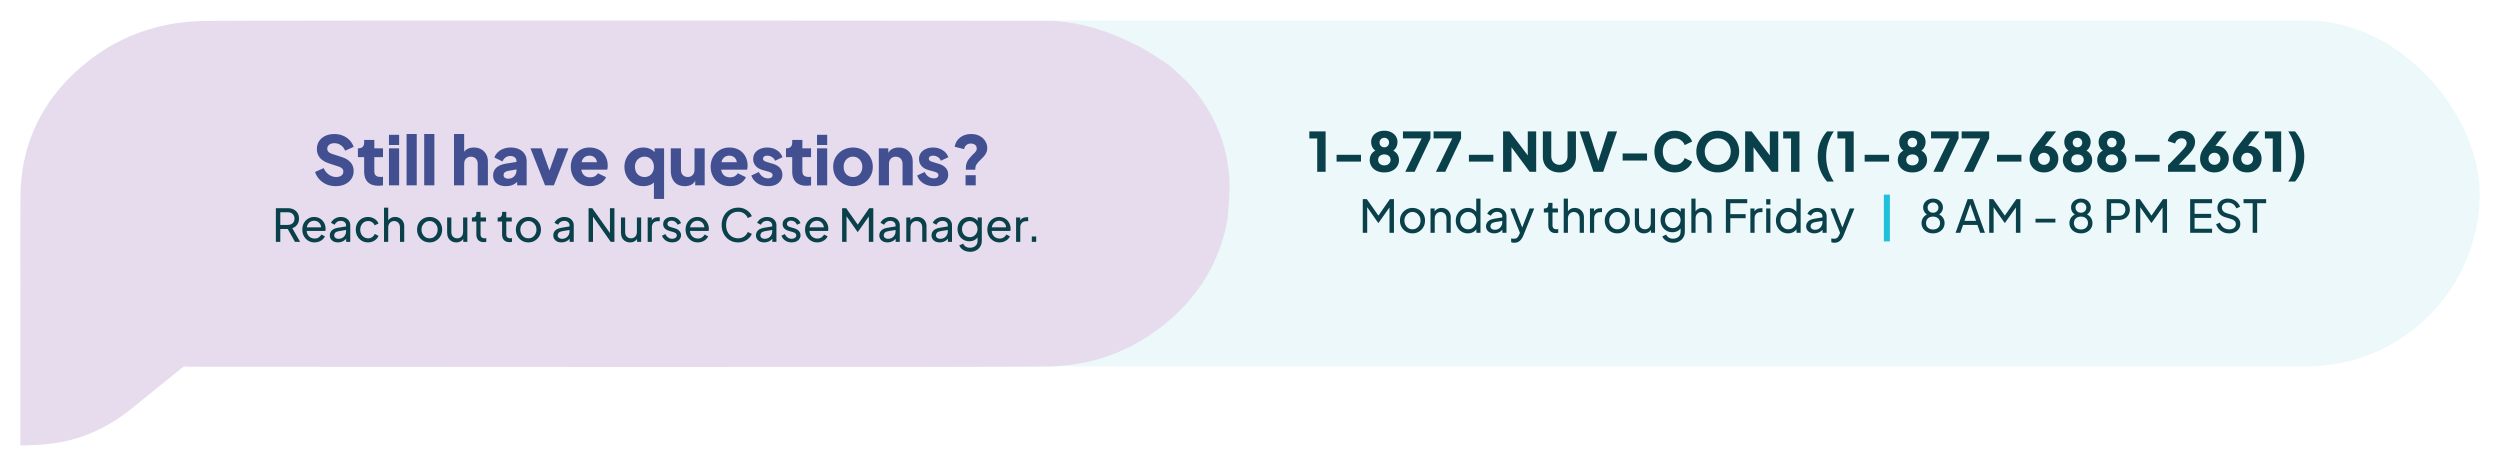
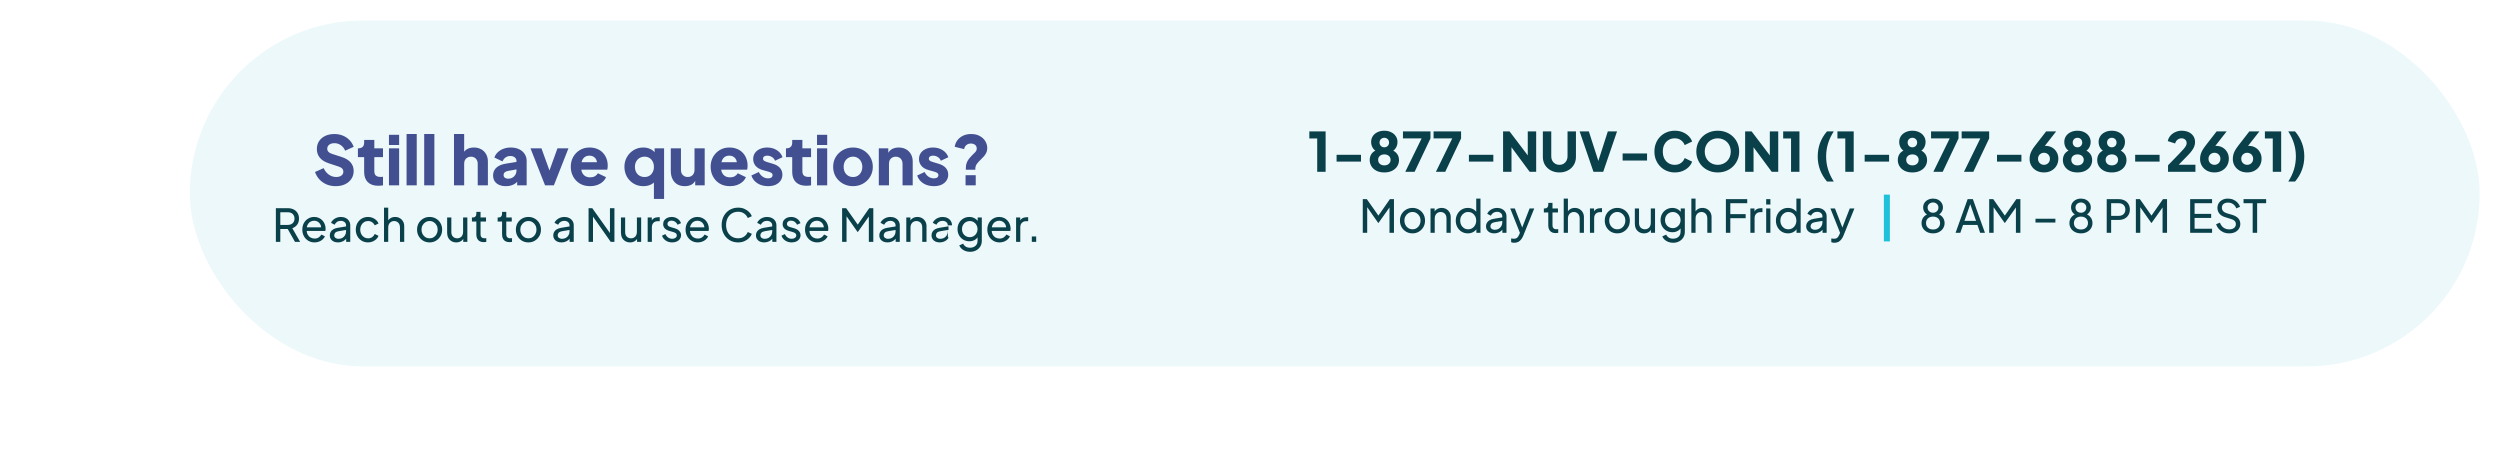
<svg xmlns="http://www.w3.org/2000/svg" width="1106" height="206" viewBox="0 0 1106 206" fill="none">
  <g filter="url(#filter0_d_2038_419)">
    <rect x="84" y="6" width="1013" height="153" rx="76.5" fill="#D9F0F5" fill-opacity="0.49" />
-     <path d="M9.011 122.689C9.011 122.142 9.101 121.595 9.101 121.048C9.101 120.754 9.011 120.417 9.011 120.123C9.011 108.006 8.966 95.932 9.056 83.815C9.056 80.113 9.371 76.411 9.866 72.751C12.204 56.469 19.535 42.333 31.587 30.469C47.507 14.902 67.115 6.614 90.186 6.152C104.757 5.857 450.508 6.068 465.079 6.152C467.237 6.152 469.441 6.446 471.555 6.699C481.268 7.919 490.263 10.99 498.897 15.029C500.921 15.996 502.99 16.964 504.969 18.016C509.061 20.203 512.839 22.938 516.751 25.378H516.886V25.505C516.886 25.505 517.156 25.673 517.336 25.757C520.619 28.912 524.217 31.857 527.14 35.265C537.618 47.55 543.24 61.602 543.959 77.168C544.184 82.553 543.419 87.938 543.15 93.323C542.88 94.754 542.61 96.226 542.295 97.657C538.922 112.55 531.457 125.424 520.034 136.152C515.042 140.822 509.691 144.777 504.024 148.058C492.376 154.79 479.335 158.576 464.809 158.997C448.664 159.502 101.339 159.165 85.149 159.165C83.979 159.165 82.81 159.039 81.596 158.997C81.326 159.165 81.011 159.291 80.786 159.459C73.636 165.223 66.44 170.903 59.38 176.751C47.957 186.259 34.915 192.233 19.58 193.495C16.117 193.79 12.654 193.832 9.011 194V191.854C9.011 168.799 9.011 145.702 9.011 122.647V122.689Z" fill="#E6DCED" />
  </g>
  <path d="M148.486 82.36C147.086 82.36 145.766 82.11 144.526 81.61C143.306 81.09 142.246 80.36 141.346 79.42C140.466 78.48 139.806 77.37 139.366 76.09L143.176 74.38C143.736 75.6 144.506 76.56 145.486 77.26C146.486 77.96 147.586 78.31 148.786 78.31C149.426 78.31 149.976 78.21 150.436 78.01C150.896 77.81 151.256 77.54 151.516 77.2C151.776 76.84 151.906 76.42 151.906 75.94C151.906 75.42 151.746 74.98 151.426 74.62C151.106 74.24 150.606 73.94 149.926 73.72L145.546 72.28C143.766 71.7 142.426 70.88 141.526 69.82C140.626 68.74 140.176 67.45 140.176 65.95C140.176 64.63 140.496 63.47 141.136 62.47C141.796 61.47 142.706 60.69 143.866 60.13C145.046 59.57 146.396 59.29 147.916 59.29C149.256 59.29 150.496 59.52 151.636 59.98C152.776 60.44 153.756 61.09 154.576 61.93C155.416 62.77 156.046 63.78 156.466 64.96L152.686 66.67C152.266 65.63 151.636 64.82 150.796 64.24C149.956 63.64 148.996 63.34 147.916 63.34C147.296 63.34 146.746 63.44 146.266 63.64C145.786 63.84 145.416 64.13 145.156 64.51C144.896 64.87 144.766 65.29 144.766 65.77C144.766 66.29 144.936 66.75 145.276 67.15C145.616 67.53 146.126 67.83 146.806 68.05L151.096 69.43C152.896 70.01 154.236 70.82 155.116 71.86C156.016 72.9 156.466 74.17 156.466 75.67C156.466 76.97 156.126 78.13 155.446 79.15C154.766 80.15 153.826 80.94 152.626 81.52C151.446 82.08 150.066 82.36 148.486 82.36ZM167.339 82.18C165.359 82.18 163.819 81.65 162.719 80.59C161.639 79.51 161.099 78.01 161.099 76.09V69.52H158.339V65.62H158.489C159.329 65.62 159.969 65.41 160.409 64.99C160.869 64.57 161.099 63.94 161.099 63.1V61.9H165.599V65.62H169.439V69.52H165.599V75.79C165.599 76.35 165.699 76.82 165.899 77.2C166.099 77.56 166.409 77.83 166.829 78.01C167.249 78.19 167.769 78.28 168.389 78.28C168.529 78.28 168.689 78.27 168.869 78.25C169.049 78.23 169.239 78.21 169.439 78.19V82C169.139 82.04 168.799 82.08 168.419 82.12C168.039 82.16 167.679 82.18 167.339 82.18ZM172.076 82V65.62H176.576V82H172.076ZM172.076 64.15V59.65H176.576V64.15H172.076ZM179.869 82V59.29H184.369V82H179.869ZM187.662 82V59.29H192.162V82H187.662ZM200.846 82V59.29H205.346V68.86L204.806 68.14C205.186 67.16 205.796 66.44 206.636 65.98C207.496 65.5 208.496 65.26 209.636 65.26C210.876 65.26 211.956 65.52 212.876 66.04C213.816 66.56 214.546 67.29 215.066 68.23C215.586 69.15 215.846 70.23 215.846 71.47V82H211.346V72.43C211.346 71.79 211.216 71.24 210.956 70.78C210.716 70.32 210.366 69.96 209.906 69.7C209.466 69.44 208.946 69.31 208.346 69.31C207.766 69.31 207.246 69.44 206.786 69.7C206.326 69.96 205.966 70.32 205.706 70.78C205.466 71.24 205.346 71.79 205.346 72.43V82H200.846ZM223.875 82.36C222.695 82.36 221.675 82.17 220.815 81.79C219.955 81.41 219.295 80.87 218.835 80.17C218.375 79.45 218.145 78.6 218.145 77.62C218.145 76.7 218.355 75.89 218.775 75.19C219.195 74.47 219.835 73.87 220.695 73.39C221.575 72.91 222.665 72.57 223.965 72.37L228.975 71.56V74.86L224.775 75.61C224.135 75.73 223.645 75.94 223.305 76.24C222.965 76.52 222.795 76.93 222.795 77.47C222.795 77.97 222.985 78.36 223.365 78.64C223.745 78.92 224.215 79.06 224.775 79.06C225.515 79.06 226.165 78.9 226.725 78.58C227.285 78.26 227.715 77.83 228.015 77.29C228.335 76.73 228.495 76.12 228.495 75.46V71.2C228.495 70.58 228.245 70.06 227.745 69.64C227.265 69.22 226.605 69.01 225.765 69.01C224.965 69.01 224.255 69.23 223.635 69.67C223.035 70.11 222.595 70.69 222.315 71.41L218.715 69.7C219.035 68.78 219.545 67.99 220.245 67.33C220.945 66.67 221.785 66.16 222.765 65.8C223.745 65.44 224.815 65.26 225.975 65.26C227.355 65.26 228.575 65.51 229.635 66.01C230.695 66.51 231.515 67.21 232.095 68.11C232.695 68.99 232.995 70.02 232.995 71.2V82H228.795V79.36L229.815 79.18C229.335 79.9 228.805 80.5 228.225 80.98C227.645 81.44 226.995 81.78 226.275 82C225.555 82.24 224.755 82.36 223.875 82.36ZM241.132 82L234.682 65.62H239.542L244.012 78.01H242.152L246.622 65.62H251.482L245.032 82H241.132ZM261.06 82.36C259.32 82.36 257.81 81.98 256.53 81.22C255.25 80.44 254.26 79.4 253.56 78.1C252.86 76.8 252.51 75.36 252.51 73.78C252.51 72.14 252.87 70.68 253.59 69.4C254.33 68.12 255.32 67.11 256.56 66.37C257.8 65.63 259.2 65.26 260.76 65.26C262.06 65.26 263.21 65.47 264.21 65.89C265.21 66.29 266.05 66.86 266.73 67.6C267.43 68.34 267.96 69.2 268.32 70.18C268.68 71.14 268.86 72.19 268.86 73.33C268.86 73.65 268.84 73.97 268.8 74.29C268.78 74.59 268.73 74.85 268.65 75.07H256.38V71.77H266.1L263.97 73.33C264.17 72.47 264.16 71.71 263.94 71.05C263.72 70.37 263.33 69.84 262.77 69.46C262.23 69.06 261.56 68.86 260.76 68.86C259.98 68.86 259.31 69.05 258.75 69.43C258.19 69.81 257.77 70.37 257.49 71.11C257.21 71.85 257.1 72.75 257.16 73.81C257.08 74.73 257.19 75.54 257.49 76.24C257.79 76.94 258.25 77.49 258.87 77.89C259.49 78.27 260.24 78.46 261.12 78.46C261.92 78.46 262.6 78.3 263.16 77.98C263.74 77.66 264.19 77.22 264.51 76.66L268.11 78.37C267.79 79.17 267.28 79.87 266.58 80.47C265.9 81.07 265.09 81.54 264.15 81.88C263.21 82.2 262.18 82.36 261.06 82.36ZM289.291 88V79L290.011 79.93C289.451 80.73 288.691 81.34 287.731 81.76C286.771 82.16 285.731 82.36 284.611 82.36C283.011 82.36 281.581 81.98 280.321 81.22C279.061 80.46 278.061 79.43 277.321 78.13C276.601 76.83 276.241 75.39 276.241 73.81C276.241 72.21 276.611 70.77 277.351 69.49C278.091 68.19 279.091 67.16 280.351 66.4C281.611 65.64 283.021 65.26 284.581 65.26C285.781 65.26 286.841 65.49 287.761 65.95C288.701 66.39 289.441 67.02 289.981 67.84L289.591 68.74V65.62H293.791V88H289.291ZM285.151 78.31C285.971 78.31 286.691 78.12 287.311 77.74C287.931 77.36 288.411 76.83 288.751 76.15C289.111 75.47 289.291 74.69 289.291 73.81C289.291 72.93 289.111 72.15 288.751 71.47C288.411 70.79 287.931 70.26 287.311 69.88C286.691 69.5 285.971 69.31 285.151 69.31C284.331 69.31 283.591 69.51 282.931 69.91C282.291 70.29 281.791 70.82 281.431 71.5C281.071 72.16 280.891 72.93 280.891 73.81C280.891 74.69 281.071 75.47 281.431 76.15C281.791 76.83 282.291 77.36 282.931 77.74C283.591 78.12 284.331 78.31 285.151 78.31ZM302.966 82.36C301.646 82.36 300.516 82.08 299.576 81.52C298.656 80.94 297.956 80.14 297.476 79.12C296.996 78.1 296.756 76.91 296.756 75.55V65.62H301.256V75.19C301.256 75.81 301.376 76.36 301.616 76.84C301.876 77.3 302.236 77.66 302.696 77.92C303.156 78.18 303.676 78.31 304.256 78.31C304.856 78.31 305.376 78.18 305.816 77.92C306.276 77.66 306.626 77.3 306.866 76.84C307.126 76.36 307.256 75.81 307.256 75.19V65.62H311.756V82H307.556V78.76L307.796 79.48C307.416 80.46 306.796 81.19 305.936 81.67C305.096 82.13 304.106 82.36 302.966 82.36ZM322.935 82.36C321.195 82.36 319.685 81.98 318.405 81.22C317.125 80.44 316.135 79.4 315.435 78.1C314.735 76.8 314.385 75.36 314.385 73.78C314.385 72.14 314.745 70.68 315.465 69.4C316.205 68.12 317.195 67.11 318.435 66.37C319.675 65.63 321.075 65.26 322.635 65.26C323.935 65.26 325.085 65.47 326.085 65.89C327.085 66.29 327.925 66.86 328.605 67.6C329.305 68.34 329.835 69.2 330.195 70.18C330.555 71.14 330.735 72.19 330.735 73.33C330.735 73.65 330.715 73.97 330.675 74.29C330.655 74.59 330.605 74.85 330.525 75.07H318.255V71.77H327.975L325.845 73.33C326.045 72.47 326.035 71.71 325.815 71.05C325.595 70.37 325.205 69.84 324.645 69.46C324.105 69.06 323.435 68.86 322.635 68.86C321.855 68.86 321.185 69.05 320.625 69.43C320.065 69.81 319.645 70.37 319.365 71.11C319.085 71.85 318.975 72.75 319.035 73.81C318.955 74.73 319.065 75.54 319.365 76.24C319.665 76.94 320.125 77.49 320.745 77.89C321.365 78.27 322.115 78.46 322.995 78.46C323.795 78.46 324.475 78.3 325.035 77.98C325.615 77.66 326.065 77.22 326.385 76.66L329.985 78.37C329.665 79.17 329.155 79.87 328.455 80.47C327.775 81.07 326.965 81.54 326.025 81.88C325.085 82.2 324.055 82.36 322.935 82.36ZM339.805 82.36C338.005 82.36 336.435 81.94 335.095 81.1C333.775 80.24 332.875 79.09 332.395 77.65L335.695 76.09C336.115 76.97 336.685 77.66 337.405 78.16C338.125 78.66 338.925 78.91 339.805 78.91C340.445 78.91 340.935 78.78 341.275 78.52C341.615 78.26 341.785 77.9 341.785 77.44C341.785 77.2 341.725 77 341.605 76.84C341.485 76.66 341.305 76.5 341.065 76.36C340.825 76.22 340.525 76.1 340.165 76L337.375 75.22C336.035 74.84 335.005 74.23 334.285 73.39C333.565 72.53 333.205 71.52 333.205 70.36C333.205 69.34 333.465 68.45 333.985 67.69C334.505 66.93 335.235 66.34 336.175 65.92C337.115 65.48 338.195 65.26 339.415 65.26C341.015 65.26 342.415 65.64 343.615 66.4C344.835 67.14 345.695 68.19 346.195 69.55L342.865 71.11C342.625 70.43 342.185 69.89 341.545 69.49C340.925 69.07 340.215 68.86 339.415 68.86C338.835 68.86 338.375 68.98 338.035 69.22C337.715 69.46 337.555 69.79 337.555 70.21C337.555 70.43 337.615 70.63 337.735 70.81C337.855 70.99 338.045 71.15 338.305 71.29C338.585 71.43 338.925 71.56 339.325 71.68L341.935 72.46C343.295 72.86 344.335 73.47 345.055 74.29C345.775 75.09 346.135 76.08 346.135 77.26C346.135 78.28 345.865 79.17 345.325 79.93C344.805 80.69 344.075 81.29 343.135 81.73C342.195 82.15 341.085 82.36 339.805 82.36ZM356.714 82.18C354.734 82.18 353.194 81.65 352.094 80.59C351.014 79.51 350.474 78.01 350.474 76.09V69.52H347.714V65.62H347.864C348.704 65.62 349.344 65.41 349.784 64.99C350.244 64.57 350.474 63.94 350.474 63.1V61.9H354.974V65.62H358.814V69.52H354.974V75.79C354.974 76.35 355.074 76.82 355.274 77.2C355.474 77.56 355.784 77.83 356.204 78.01C356.624 78.19 357.144 78.28 357.764 78.28C357.904 78.28 358.064 78.27 358.244 78.25C358.424 78.23 358.614 78.21 358.814 78.19V82C358.514 82.04 358.174 82.08 357.794 82.12C357.414 82.16 357.054 82.18 356.714 82.18ZM361.451 82V65.62H365.951V82H361.451ZM361.451 64.15V59.65H365.951V64.15H361.451ZM377.374 82.36C375.754 82.36 374.274 81.99 372.934 81.25C371.614 80.51 370.554 79.5 369.754 78.22C368.974 76.92 368.584 75.45 368.584 73.81C368.584 72.15 368.974 70.68 369.754 69.4C370.554 68.12 371.614 67.11 372.934 66.37C374.274 65.63 375.754 65.26 377.374 65.26C378.994 65.26 380.464 65.63 381.784 66.37C383.104 67.11 384.154 68.12 384.934 69.4C385.734 70.68 386.134 72.15 386.134 73.81C386.134 75.45 385.734 76.92 384.934 78.22C384.154 79.5 383.104 80.51 381.784 81.25C380.464 81.99 378.994 82.36 377.374 82.36ZM377.374 78.31C378.194 78.31 378.904 78.12 379.504 77.74C380.124 77.36 380.604 76.83 380.944 76.15C381.304 75.47 381.484 74.69 381.484 73.81C381.484 72.93 381.304 72.16 380.944 71.5C380.604 70.82 380.124 70.29 379.504 69.91C378.904 69.51 378.194 69.31 377.374 69.31C376.554 69.31 375.834 69.51 375.214 69.91C374.594 70.29 374.104 70.82 373.744 71.5C373.404 72.16 373.234 72.93 373.234 73.81C373.234 74.69 373.404 75.47 373.744 76.15C374.104 76.83 374.594 77.36 375.214 77.74C375.834 78.12 376.554 78.31 377.374 78.31ZM388.785 82V65.62H392.985V68.86L392.745 68.14C393.125 67.16 393.735 66.44 394.575 65.98C395.435 65.5 396.435 65.26 397.575 65.26C398.815 65.26 399.895 65.52 400.815 66.04C401.755 66.56 402.485 67.29 403.005 68.23C403.525 69.15 403.785 70.23 403.785 71.47V82H399.285V72.43C399.285 71.79 399.155 71.24 398.895 70.78C398.655 70.32 398.305 69.96 397.845 69.7C397.405 69.44 396.885 69.31 396.285 69.31C395.705 69.31 395.185 69.44 394.725 69.7C394.265 69.96 393.905 70.32 393.645 70.78C393.405 71.24 393.285 71.79 393.285 72.43V82H388.785ZM413.164 82.36C411.364 82.36 409.794 81.94 408.454 81.1C407.134 80.24 406.234 79.09 405.754 77.65L409.054 76.09C409.474 76.97 410.044 77.66 410.764 78.16C411.484 78.66 412.284 78.91 413.164 78.91C413.804 78.91 414.294 78.78 414.634 78.52C414.974 78.26 415.144 77.9 415.144 77.44C415.144 77.2 415.084 77 414.964 76.84C414.844 76.66 414.664 76.5 414.424 76.36C414.184 76.22 413.884 76.1 413.524 76L410.734 75.22C409.394 74.84 408.364 74.23 407.644 73.39C406.924 72.53 406.564 71.52 406.564 70.36C406.564 69.34 406.824 68.45 407.344 67.69C407.864 66.93 408.594 66.34 409.534 65.92C410.474 65.48 411.554 65.26 412.774 65.26C414.374 65.26 415.774 65.64 416.974 66.4C418.194 67.14 419.054 68.19 419.554 69.55L416.224 71.11C415.984 70.43 415.544 69.89 414.904 69.49C414.284 69.07 413.574 68.86 412.774 68.86C412.194 68.86 411.734 68.98 411.394 69.22C411.074 69.46 410.914 69.79 410.914 70.21C410.914 70.43 410.974 70.63 411.094 70.81C411.214 70.99 411.404 71.15 411.664 71.29C411.944 71.43 412.284 71.56 412.684 71.68L415.294 72.46C416.654 72.86 417.694 73.47 418.414 74.29C419.134 75.09 419.494 76.08 419.494 77.26C419.494 78.28 419.224 79.17 418.684 79.93C418.164 80.69 417.434 81.29 416.494 81.73C415.554 82.15 414.444 82.36 413.164 82.36ZM427.284 75.1V74.41C427.284 73.53 427.404 72.76 427.644 72.1C427.904 71.42 428.234 70.82 428.634 70.3C429.034 69.78 429.444 69.31 429.864 68.89C430.444 68.31 430.964 67.79 431.424 67.33C431.884 66.85 432.114 66.3 432.114 65.68C432.114 65.26 432.014 64.89 431.814 64.57C431.614 64.23 431.314 63.97 430.914 63.79C430.534 63.59 430.054 63.49 429.474 63.49C428.734 63.49 428.084 63.72 427.524 64.18C426.984 64.62 426.654 65.22 426.534 65.98L422.364 64.93C422.544 63.81 422.954 62.83 423.594 61.99C424.254 61.15 425.094 60.49 426.114 60.01C427.154 59.53 428.314 59.29 429.594 59.29C431.154 59.29 432.464 59.6 433.524 60.22C434.604 60.82 435.414 61.6 435.954 62.56C436.494 63.5 436.764 64.5 436.764 65.56C436.764 66.32 436.614 67 436.314 67.6C436.034 68.18 435.674 68.72 435.234 69.22C434.794 69.7 434.334 70.17 433.854 70.63C433.234 71.21 432.684 71.82 432.204 72.46C431.724 73.1 431.484 73.85 431.484 74.71V75.1H427.284ZM427.164 82V77.5H431.664V82H427.164Z" fill="#425092" />
-   <path d="M122.043 107V92.1H127.303C128.289 92.1 129.156 92.287 129.903 92.66C130.649 93.033 131.229 93.567 131.643 94.26C132.069 94.953 132.283 95.767 132.283 96.7C132.283 97.753 132.016 98.647 131.483 99.38C130.949 100.113 130.229 100.64 129.323 100.96L132.783 107H130.503L126.863 100.54L128.163 101.3H124.003V107H122.043ZM124.003 99.5H127.363C127.949 99.5 128.463 99.387 128.903 99.16C129.343 98.933 129.683 98.607 129.923 98.18C130.176 97.753 130.303 97.26 130.303 96.7C130.303 96.127 130.176 95.633 129.923 95.22C129.683 94.793 129.343 94.467 128.903 94.24C128.463 94.013 127.949 93.9 127.363 93.9H124.003V99.5ZM139.146 107.24C138.106 107.24 137.179 106.993 136.366 106.5C135.553 106.007 134.913 105.333 134.446 104.48C133.979 103.613 133.746 102.647 133.746 101.58C133.746 100.5 133.973 99.54 134.426 98.7C134.893 97.86 135.519 97.2 136.306 96.72C137.106 96.227 137.999 95.98 138.986 95.98C139.786 95.98 140.493 96.127 141.106 96.42C141.733 96.7 142.259 97.087 142.686 97.58C143.126 98.06 143.459 98.613 143.686 99.24C143.926 99.853 144.046 100.493 144.046 101.16C144.046 101.307 144.033 101.473 144.006 101.66C143.993 101.833 143.973 102 143.946 102.16H135.106V100.56H142.866L141.986 101.28C142.106 100.587 142.039 99.967 141.786 99.42C141.533 98.873 141.159 98.44 140.666 98.12C140.173 97.8 139.613 97.64 138.986 97.64C138.359 97.64 137.786 97.8 137.266 98.12C136.746 98.44 136.339 98.9 136.046 99.5C135.766 100.087 135.653 100.787 135.706 101.6C135.653 102.387 135.773 103.08 136.066 103.68C136.373 104.267 136.799 104.727 137.346 105.06C137.906 105.38 138.513 105.54 139.166 105.54C139.886 105.54 140.493 105.373 140.986 105.04C141.479 104.707 141.879 104.28 142.186 103.76L143.746 104.56C143.533 105.053 143.199 105.507 142.746 105.92C142.306 106.32 141.779 106.64 141.166 106.88C140.566 107.12 139.893 107.24 139.146 107.24ZM149.495 107.24C148.788 107.24 148.161 107.113 147.615 106.86C147.081 106.593 146.661 106.233 146.355 105.78C146.048 105.313 145.895 104.78 145.895 104.18C145.895 103.607 146.015 103.093 146.255 102.64C146.508 102.173 146.895 101.78 147.415 101.46C147.948 101.14 148.615 100.913 149.415 100.78L153.415 100.12V101.68L149.835 102.28C149.141 102.4 148.635 102.62 148.315 102.94C148.008 103.26 147.855 103.653 147.855 104.12C147.855 104.56 148.028 104.927 148.375 105.22C148.735 105.513 149.181 105.66 149.715 105.66C150.395 105.66 150.981 105.52 151.475 105.24C151.981 104.947 152.375 104.553 152.655 104.06C152.948 103.567 153.095 103.02 153.095 102.42V99.68C153.095 99.093 152.875 98.62 152.435 98.26C152.008 97.887 151.441 97.7 150.735 97.7C150.121 97.7 149.575 97.86 149.095 98.18C148.628 98.487 148.281 98.9 148.055 99.42L146.435 98.58C146.635 98.087 146.955 97.647 147.395 97.26C147.835 96.86 148.348 96.547 148.935 96.32C149.521 96.093 150.135 95.98 150.775 95.98C151.601 95.98 152.328 96.14 152.955 96.46C153.581 96.767 154.068 97.2 154.415 97.76C154.775 98.307 154.955 98.947 154.955 99.68V107H153.135V104.96L153.475 105.08C153.248 105.507 152.941 105.88 152.555 106.2C152.168 106.52 151.715 106.773 151.195 106.96C150.675 107.147 150.108 107.24 149.495 107.24ZM162.838 107.24C161.785 107.24 160.845 106.993 160.018 106.5C159.205 106.007 158.565 105.333 158.098 104.48C157.632 103.627 157.398 102.667 157.398 101.6C157.398 100.52 157.632 99.56 158.098 98.72C158.565 97.88 159.205 97.213 160.018 96.72C160.845 96.227 161.785 95.98 162.838 95.98C163.545 95.98 164.205 96.107 164.818 96.36C165.432 96.613 165.972 96.953 166.438 97.38C166.905 97.807 167.245 98.307 167.458 98.88L165.798 99.68C165.545 99.12 165.158 98.667 164.638 98.32C164.118 97.96 163.518 97.78 162.838 97.78C162.185 97.78 161.592 97.947 161.058 98.28C160.538 98.613 160.125 99.067 159.818 99.64C159.512 100.213 159.358 100.873 159.358 101.62C159.358 102.34 159.512 102.993 159.818 103.58C160.125 104.153 160.538 104.607 161.058 104.94C161.592 105.273 162.185 105.44 162.838 105.44C163.518 105.44 164.118 105.267 164.638 104.92C165.158 104.56 165.545 104.087 165.798 103.5L167.458 104.34C167.245 104.9 166.905 105.4 166.438 105.84C165.972 106.267 165.432 106.607 164.818 106.86C164.205 107.113 163.545 107.24 162.838 107.24ZM169.889 107V91.86H171.749V98.32L171.409 98.14C171.676 97.46 172.103 96.933 172.689 96.56C173.289 96.173 173.989 95.98 174.789 95.98C175.563 95.98 176.249 96.153 176.849 96.5C177.463 96.847 177.943 97.327 178.289 97.94C178.649 98.553 178.829 99.247 178.829 100.02V107H176.949V100.62C176.949 100.02 176.836 99.513 176.609 99.1C176.396 98.687 176.096 98.367 175.709 98.14C175.323 97.9 174.876 97.78 174.369 97.78C173.876 97.78 173.429 97.9 173.029 98.14C172.629 98.367 172.316 98.693 172.089 99.12C171.863 99.533 171.749 100.033 171.749 100.62V107H169.889ZM190.068 107.24C189.028 107.24 188.088 107 187.248 106.52C186.408 106.027 185.741 105.353 185.248 104.5C184.754 103.647 184.508 102.68 184.508 101.6C184.508 100.52 184.748 99.56 185.228 98.72C185.721 97.88 186.388 97.213 187.228 96.72C188.068 96.227 189.014 95.98 190.068 95.98C191.108 95.98 192.048 96.227 192.888 96.72C193.728 97.2 194.388 97.86 194.868 98.7C195.361 99.54 195.608 100.507 195.608 101.6C195.608 102.693 195.354 103.667 194.848 104.52C194.341 105.36 193.668 106.027 192.828 106.52C192.001 107 191.081 107.24 190.068 107.24ZM190.068 105.44C190.734 105.44 191.334 105.273 191.868 104.94C192.414 104.607 192.841 104.147 193.148 103.56C193.468 102.973 193.628 102.32 193.628 101.6C193.628 100.867 193.468 100.22 193.148 99.66C192.841 99.087 192.414 98.633 191.868 98.3C191.334 97.953 190.734 97.78 190.068 97.78C189.388 97.78 188.774 97.953 188.228 98.3C187.694 98.633 187.268 99.087 186.948 99.66C186.628 100.22 186.468 100.867 186.468 101.6C186.468 102.32 186.628 102.973 186.948 103.56C187.268 104.147 187.694 104.607 188.228 104.94C188.774 105.273 189.388 105.44 190.068 105.44ZM201.854 107.24C201.08 107.24 200.38 107.06 199.754 106.7C199.14 106.34 198.66 105.84 198.314 105.2C197.98 104.547 197.814 103.8 197.814 102.96V96.22H199.674V102.76C199.674 103.293 199.78 103.76 199.994 104.16C200.22 104.56 200.527 104.873 200.914 105.1C201.314 105.327 201.767 105.44 202.274 105.44C202.78 105.44 203.227 105.327 203.614 105.1C204.014 104.873 204.32 104.547 204.534 104.12C204.76 103.693 204.874 103.187 204.874 102.6V96.22H206.754V107H204.934V104.9L205.234 105.08C204.98 105.76 204.547 106.293 203.934 106.68C203.334 107.053 202.64 107.24 201.854 107.24ZM214.015 107.12C212.962 107.12 212.149 106.82 211.575 106.22C211.015 105.62 210.735 104.773 210.735 103.68V98H208.775V96.22H209.175C209.655 96.22 210.035 96.073 210.315 95.78C210.595 95.487 210.735 95.1 210.735 94.62V93.74H212.595V96.22H215.015V98H212.595V103.62C212.595 103.98 212.649 104.293 212.755 104.56C212.875 104.827 213.069 105.04 213.335 105.2C213.602 105.347 213.955 105.42 214.395 105.42C214.489 105.42 214.602 105.413 214.735 105.4C214.882 105.387 215.015 105.373 215.135 105.36V107C214.962 107.04 214.769 107.067 214.555 107.08C214.342 107.107 214.162 107.12 214.015 107.12ZM225.402 107.12C224.349 107.12 223.535 106.82 222.962 106.22C222.402 105.62 222.122 104.773 222.122 103.68V98H220.162V96.22H220.562C221.042 96.22 221.422 96.073 221.702 95.78C221.982 95.487 222.122 95.1 222.122 94.62V93.74H223.982V96.22H226.402V98H223.982V103.62C223.982 103.98 224.035 104.293 224.142 104.56C224.262 104.827 224.455 105.04 224.722 105.2C224.989 105.347 225.342 105.42 225.782 105.42C225.875 105.42 225.989 105.413 226.122 105.4C226.269 105.387 226.402 105.373 226.522 105.36V107C226.349 107.04 226.155 107.067 225.942 107.08C225.729 107.107 225.549 107.12 225.402 107.12ZM233.779 107.24C232.739 107.24 231.799 107 230.959 106.52C230.119 106.027 229.452 105.353 228.959 104.5C228.465 103.647 228.219 102.68 228.219 101.6C228.219 100.52 228.459 99.56 228.939 98.72C229.432 97.88 230.099 97.213 230.939 96.72C231.779 96.227 232.725 95.98 233.779 95.98C234.819 95.98 235.759 96.227 236.599 96.72C237.439 97.2 238.099 97.86 238.579 98.7C239.072 99.54 239.319 100.507 239.319 101.6C239.319 102.693 239.065 103.667 238.559 104.52C238.052 105.36 237.379 106.027 236.539 106.52C235.712 107 234.792 107.24 233.779 107.24ZM233.779 105.44C234.445 105.44 235.045 105.273 235.579 104.94C236.125 104.607 236.552 104.147 236.859 103.56C237.179 102.973 237.339 102.32 237.339 101.6C237.339 100.867 237.179 100.22 236.859 99.66C236.552 99.087 236.125 98.633 235.579 98.3C235.045 97.953 234.445 97.78 233.779 97.78C233.099 97.78 232.485 97.953 231.939 98.3C231.405 98.633 230.979 99.087 230.659 99.66C230.339 100.22 230.179 100.867 230.179 101.6C230.179 102.32 230.339 102.973 230.659 103.56C230.979 104.147 231.405 104.607 231.939 104.94C232.485 105.273 233.099 105.44 233.779 105.44ZM248.362 107.24C247.655 107.24 247.028 107.113 246.482 106.86C245.948 106.593 245.528 106.233 245.222 105.78C244.915 105.313 244.762 104.78 244.762 104.18C244.762 103.607 244.882 103.093 245.122 102.64C245.375 102.173 245.762 101.78 246.282 101.46C246.815 101.14 247.482 100.913 248.282 100.78L252.282 100.12V101.68L248.702 102.28C248.008 102.4 247.502 102.62 247.182 102.94C246.875 103.26 246.722 103.653 246.722 104.12C246.722 104.56 246.895 104.927 247.242 105.22C247.602 105.513 248.048 105.66 248.582 105.66C249.262 105.66 249.848 105.52 250.342 105.24C250.848 104.947 251.242 104.553 251.522 104.06C251.815 103.567 251.962 103.02 251.962 102.42V99.68C251.962 99.093 251.742 98.62 251.302 98.26C250.875 97.887 250.308 97.7 249.602 97.7C248.988 97.7 248.442 97.86 247.962 98.18C247.495 98.487 247.148 98.9 246.922 99.42L245.302 98.58C245.502 98.087 245.822 97.647 246.262 97.26C246.702 96.86 247.215 96.547 247.802 96.32C248.388 96.093 249.002 95.98 249.642 95.98C250.468 95.98 251.195 96.14 251.822 96.46C252.448 96.767 252.935 97.2 253.282 97.76C253.642 98.307 253.822 98.947 253.822 99.68V107H252.002V104.96L252.342 105.08C252.115 105.507 251.808 105.88 251.422 106.2C251.035 106.52 250.582 106.773 250.062 106.96C249.542 107.147 248.975 107.24 248.362 107.24ZM260.383 107V92.1H262.023L270.583 104.14L269.843 104.22V92.1H271.823V107H270.183L261.663 94.88L262.343 94.8V107H260.383ZM278.748 107.24C277.975 107.24 277.275 107.06 276.648 106.7C276.035 106.34 275.555 105.84 275.208 105.2C274.875 104.547 274.708 103.8 274.708 102.96V96.22H276.568V102.76C276.568 103.293 276.675 103.76 276.888 104.16C277.115 104.56 277.422 104.873 277.808 105.1C278.208 105.327 278.662 105.44 279.168 105.44C279.675 105.44 280.122 105.327 280.508 105.1C280.908 104.873 281.215 104.547 281.428 104.12C281.655 103.693 281.768 103.187 281.768 102.6V96.22H283.648V107H281.828V104.9L282.128 105.08C281.875 105.76 281.442 106.293 280.828 106.68C280.228 107.053 279.535 107.24 278.748 107.24ZM286.53 107V96.22H288.35V98.2L288.15 97.92C288.403 97.307 288.79 96.853 289.31 96.56C289.83 96.253 290.463 96.1 291.21 96.1H291.87V97.86H290.93C290.17 97.86 289.557 98.1 289.09 98.58C288.623 99.047 288.39 99.713 288.39 100.58V107H286.53ZM297.382 107.24C296.302 107.24 295.362 106.973 294.562 106.44C293.762 105.907 293.195 105.187 292.862 104.28L294.342 103.56C294.649 104.2 295.069 104.707 295.602 105.08C296.135 105.453 296.729 105.64 297.382 105.64C297.969 105.64 298.455 105.5 298.842 105.22C299.229 104.94 299.422 104.573 299.422 104.12C299.422 103.8 299.329 103.547 299.142 103.36C298.969 103.16 298.755 103.007 298.502 102.9C298.249 102.78 298.015 102.693 297.802 102.64L296.182 102.18C295.209 101.9 294.495 101.5 294.042 100.98C293.602 100.46 293.382 99.853 293.382 99.16C293.382 98.52 293.542 97.967 293.862 97.5C294.195 97.02 294.642 96.647 295.202 96.38C295.775 96.113 296.415 95.98 297.122 95.98C298.069 95.98 298.915 96.22 299.662 96.7C300.422 97.18 300.962 97.853 301.282 98.72L299.762 99.42C299.522 98.86 299.162 98.42 298.682 98.1C298.202 97.767 297.662 97.6 297.062 97.6C296.515 97.6 296.082 97.74 295.762 98.02C295.442 98.287 295.282 98.627 295.282 99.04C295.282 99.347 295.362 99.6 295.522 99.8C295.682 99.987 295.875 100.133 296.102 100.24C296.329 100.333 296.549 100.413 296.762 100.48L298.522 101C299.402 101.253 300.082 101.647 300.562 102.18C301.055 102.713 301.302 103.353 301.302 104.1C301.302 104.7 301.135 105.24 300.802 105.72C300.469 106.2 300.009 106.573 299.422 106.84C298.835 107.107 298.155 107.24 297.382 107.24ZM308.697 107.24C307.657 107.24 306.73 106.993 305.917 106.5C305.104 106.007 304.464 105.333 303.997 104.48C303.53 103.613 303.297 102.647 303.297 101.58C303.297 100.5 303.524 99.54 303.977 98.7C304.444 97.86 305.07 97.2 305.857 96.72C306.657 96.227 307.55 95.98 308.537 95.98C309.337 95.98 310.044 96.127 310.657 96.42C311.284 96.7 311.81 97.087 312.237 97.58C312.677 98.06 313.01 98.613 313.237 99.24C313.477 99.853 313.597 100.493 313.597 101.16C313.597 101.307 313.584 101.473 313.557 101.66C313.544 101.833 313.524 102 313.497 102.16H304.657V100.56H312.417L311.537 101.28C311.657 100.587 311.59 99.967 311.337 99.42C311.084 98.873 310.71 98.44 310.217 98.12C309.724 97.8 309.164 97.64 308.537 97.64C307.91 97.64 307.337 97.8 306.817 98.12C306.297 98.44 305.89 98.9 305.597 99.5C305.317 100.087 305.204 100.787 305.257 101.6C305.204 102.387 305.324 103.08 305.617 103.68C305.924 104.267 306.35 104.727 306.897 105.06C307.457 105.38 308.064 105.54 308.717 105.54C309.437 105.54 310.044 105.373 310.537 105.04C311.03 104.707 311.43 104.28 311.737 103.76L313.297 104.56C313.084 105.053 312.75 105.507 312.297 105.92C311.857 106.32 311.33 106.64 310.717 106.88C310.117 107.12 309.444 107.24 308.697 107.24ZM326.559 107.24C325.506 107.24 324.532 107.053 323.639 106.68C322.759 106.293 321.986 105.753 321.319 105.06C320.666 104.367 320.159 103.553 319.799 102.62C319.439 101.687 319.259 100.667 319.259 99.56C319.259 98.44 319.439 97.413 319.799 96.48C320.159 95.547 320.666 94.733 321.319 94.04C321.972 93.347 322.746 92.813 323.639 92.44C324.532 92.053 325.506 91.86 326.559 91.86C327.586 91.86 328.506 92.04 329.319 92.4C330.146 92.76 330.839 93.227 331.399 93.8C331.972 94.373 332.379 94.987 332.619 95.64L330.819 96.46C330.472 95.633 329.932 94.967 329.199 94.46C328.466 93.94 327.586 93.68 326.559 93.68C325.519 93.68 324.592 93.927 323.779 94.42C322.979 94.913 322.352 95.6 321.899 96.48C321.446 97.36 321.219 98.387 321.219 99.56C321.219 100.72 321.446 101.74 321.899 102.62C322.352 103.5 322.979 104.187 323.779 104.68C324.592 105.173 325.519 105.42 326.559 105.42C327.586 105.42 328.466 105.167 329.199 104.66C329.932 104.14 330.472 103.467 330.819 102.64L332.619 103.46C332.379 104.113 331.972 104.727 331.399 105.3C330.839 105.873 330.146 106.34 329.319 106.7C328.506 107.06 327.586 107.24 326.559 107.24ZM338.03 107.24C337.323 107.24 336.696 107.113 336.15 106.86C335.616 106.593 335.196 106.233 334.89 105.78C334.583 105.313 334.43 104.78 334.43 104.18C334.43 103.607 334.55 103.093 334.79 102.64C335.043 102.173 335.43 101.78 335.95 101.46C336.483 101.14 337.15 100.913 337.95 100.78L341.95 100.12V101.68L338.37 102.28C337.676 102.4 337.17 102.62 336.85 102.94C336.543 103.26 336.39 103.653 336.39 104.12C336.39 104.56 336.563 104.927 336.91 105.22C337.27 105.513 337.716 105.66 338.25 105.66C338.93 105.66 339.516 105.52 340.01 105.24C340.516 104.947 340.91 104.553 341.19 104.06C341.483 103.567 341.63 103.02 341.63 102.42V99.68C341.63 99.093 341.41 98.62 340.97 98.26C340.543 97.887 339.976 97.7 339.27 97.7C338.656 97.7 338.11 97.86 337.63 98.18C337.163 98.487 336.816 98.9 336.59 99.42L334.97 98.58C335.17 98.087 335.49 97.647 335.93 97.26C336.37 96.86 336.883 96.547 337.47 96.32C338.056 96.093 338.67 95.98 339.31 95.98C340.136 95.98 340.863 96.14 341.49 96.46C342.116 96.767 342.603 97.2 342.95 97.76C343.31 98.307 343.49 98.947 343.49 99.68V107H341.67V104.96L342.01 105.08C341.783 105.507 341.476 105.88 341.09 106.2C340.703 106.52 340.25 106.773 339.73 106.96C339.21 107.147 338.643 107.24 338.03 107.24ZM350.234 107.24C349.154 107.24 348.214 106.973 347.414 106.44C346.614 105.907 346.047 105.187 345.714 104.28L347.194 103.56C347.5 104.2 347.92 104.707 348.454 105.08C348.987 105.453 349.58 105.64 350.234 105.64C350.82 105.64 351.307 105.5 351.694 105.22C352.08 104.94 352.274 104.573 352.274 104.12C352.274 103.8 352.18 103.547 351.994 103.36C351.82 103.16 351.607 103.007 351.354 102.9C351.1 102.78 350.867 102.693 350.654 102.64L349.034 102.18C348.06 101.9 347.347 101.5 346.894 100.98C346.454 100.46 346.234 99.853 346.234 99.16C346.234 98.52 346.394 97.967 346.714 97.5C347.047 97.02 347.494 96.647 348.054 96.38C348.627 96.113 349.267 95.98 349.974 95.98C350.92 95.98 351.767 96.22 352.514 96.7C353.274 97.18 353.814 97.853 354.134 98.72L352.614 99.42C352.374 98.86 352.014 98.42 351.534 98.1C351.054 97.767 350.514 97.6 349.914 97.6C349.367 97.6 348.934 97.74 348.614 98.02C348.294 98.287 348.134 98.627 348.134 99.04C348.134 99.347 348.214 99.6 348.374 99.8C348.534 99.987 348.727 100.133 348.954 100.24C349.18 100.333 349.4 100.413 349.614 100.48L351.374 101C352.254 101.253 352.934 101.647 353.414 102.18C353.907 102.713 354.154 103.353 354.154 104.1C354.154 104.7 353.987 105.24 353.654 105.72C353.32 106.2 352.86 106.573 352.274 106.84C351.687 107.107 351.007 107.24 350.234 107.24ZM361.548 107.24C360.508 107.24 359.582 106.993 358.768 106.5C357.955 106.007 357.315 105.333 356.848 104.48C356.382 103.613 356.148 102.647 356.148 101.58C356.148 100.5 356.375 99.54 356.828 98.7C357.295 97.86 357.922 97.2 358.708 96.72C359.508 96.227 360.402 95.98 361.388 95.98C362.188 95.98 362.895 96.127 363.508 96.42C364.135 96.7 364.662 97.087 365.088 97.58C365.528 98.06 365.862 98.613 366.088 99.24C366.328 99.853 366.448 100.493 366.448 101.16C366.448 101.307 366.435 101.473 366.408 101.66C366.395 101.833 366.375 102 366.348 102.16H357.508V100.56H365.268L364.388 101.28C364.508 100.587 364.442 99.967 364.188 99.42C363.935 98.873 363.562 98.44 363.068 98.12C362.575 97.8 362.015 97.64 361.388 97.64C360.762 97.64 360.188 97.8 359.668 98.12C359.148 98.44 358.742 98.9 358.448 99.5C358.168 100.087 358.055 100.787 358.108 101.6C358.055 102.387 358.175 103.08 358.468 103.68C358.775 104.267 359.202 104.727 359.748 105.06C360.308 105.38 360.915 105.54 361.568 105.54C362.288 105.54 362.895 105.373 363.388 105.04C363.882 104.707 364.282 104.28 364.588 103.76L366.148 104.56C365.935 105.053 365.602 105.507 365.148 105.92C364.708 106.32 364.182 106.64 363.568 106.88C362.968 107.12 362.295 107.24 361.548 107.24ZM372.551 107V92.1H374.351L379.931 100.04H379.011L384.551 92.1H386.351V107H384.371V94.58L385.071 94.8L379.531 102.6H379.371L373.891 94.8L374.511 94.58V107H372.551ZM392.6 107.24C391.893 107.24 391.267 107.113 390.72 106.86C390.187 106.593 389.767 106.233 389.46 105.78C389.153 105.313 389 104.78 389 104.18C389 103.607 389.12 103.093 389.36 102.64C389.613 102.173 390 101.78 390.52 101.46C391.053 101.14 391.72 100.913 392.52 100.78L396.52 100.12V101.68L392.94 102.28C392.247 102.4 391.74 102.62 391.42 102.94C391.113 103.26 390.96 103.653 390.96 104.12C390.96 104.56 391.133 104.927 391.48 105.22C391.84 105.513 392.287 105.66 392.82 105.66C393.5 105.66 394.087 105.52 394.58 105.24C395.087 104.947 395.48 104.553 395.76 104.06C396.053 103.567 396.2 103.02 396.2 102.42V99.68C396.2 99.093 395.98 98.62 395.54 98.26C395.113 97.887 394.547 97.7 393.84 97.7C393.227 97.7 392.68 97.86 392.2 98.18C391.733 98.487 391.387 98.9 391.16 99.42L389.54 98.58C389.74 98.087 390.06 97.647 390.5 97.26C390.94 96.86 391.453 96.547 392.04 96.32C392.627 96.093 393.24 95.98 393.88 95.98C394.707 95.98 395.433 96.14 396.06 96.46C396.687 96.767 397.173 97.2 397.52 97.76C397.88 98.307 398.06 98.947 398.06 99.68V107H396.24V104.96L396.58 105.08C396.353 105.507 396.047 105.88 395.66 106.2C395.273 106.52 394.82 106.773 394.3 106.96C393.78 107.147 393.213 107.24 392.6 107.24ZM400.944 107V96.22H402.764V98.32L402.464 98.14C402.731 97.46 403.157 96.933 403.744 96.56C404.344 96.173 405.044 95.98 405.844 95.98C406.617 95.98 407.304 96.153 407.904 96.5C408.517 96.847 408.997 97.327 409.344 97.94C409.704 98.553 409.884 99.247 409.884 100.02V107H408.004V100.62C408.004 100.02 407.897 99.513 407.684 99.1C407.471 98.687 407.164 98.367 406.764 98.14C406.377 97.9 405.931 97.78 405.424 97.78C404.917 97.78 404.464 97.9 404.064 98.14C403.677 98.367 403.371 98.693 403.144 99.12C402.917 99.533 402.804 100.033 402.804 100.62V107H400.944ZM415.705 107.24C414.999 107.24 414.372 107.113 413.825 106.86C413.292 106.593 412.872 106.233 412.565 105.78C412.259 105.313 412.105 104.78 412.105 104.18C412.105 103.607 412.225 103.093 412.465 102.64C412.719 102.173 413.105 101.78 413.625 101.46C414.159 101.14 414.825 100.913 415.625 100.78L419.625 100.12V101.68L416.045 102.28C415.352 102.4 414.845 102.62 414.525 102.94C414.219 103.26 414.065 103.653 414.065 104.12C414.065 104.56 414.239 104.927 414.585 105.22C414.945 105.513 415.392 105.66 415.925 105.66C416.605 105.66 417.192 105.52 417.685 105.24C418.192 104.947 418.585 104.553 418.865 104.06C419.159 103.567 419.305 103.02 419.305 102.42V99.68C419.305 99.093 419.085 98.62 418.645 98.26C418.219 97.887 417.652 97.7 416.945 97.7C416.332 97.7 415.785 97.86 415.305 98.18C414.839 98.487 414.492 98.9 414.265 99.42L412.645 98.58C412.845 98.087 413.165 97.647 413.605 97.26C414.045 96.86 414.559 96.547 415.145 96.32C415.732 96.093 416.345 95.98 416.985 95.98C417.812 95.98 418.539 96.14 419.165 96.46C419.792 96.767 420.279 97.2 420.625 97.76C420.985 98.307 421.165 98.947 421.165 99.68V107H419.345V104.96L419.685 105.08C419.459 105.507 419.152 105.88 418.765 106.2C418.379 106.52 417.925 106.773 417.405 106.96C416.885 107.147 416.319 107.24 415.705 107.24ZM429.189 111.4C428.429 111.4 427.723 111.28 427.069 111.04C426.429 110.8 425.876 110.467 425.409 110.04C424.956 109.627 424.609 109.14 424.369 108.58L426.109 107.78C426.296 108.287 426.649 108.713 427.169 109.06C427.703 109.42 428.369 109.6 429.169 109.6C429.783 109.6 430.336 109.48 430.829 109.24C431.336 109.013 431.736 108.667 432.029 108.2C432.323 107.747 432.469 107.193 432.469 106.54V104.12L432.809 104.48C432.436 105.213 431.896 105.773 431.189 106.16C430.496 106.547 429.729 106.74 428.889 106.74C427.876 106.74 426.969 106.507 426.169 106.04C425.369 105.56 424.743 104.913 424.289 104.1C423.836 103.273 423.609 102.36 423.609 101.36C423.609 100.347 423.836 99.433 424.289 98.62C424.743 97.807 425.363 97.167 426.149 96.7C426.949 96.22 427.856 95.98 428.869 95.98C429.709 95.98 430.469 96.173 431.149 96.56C431.843 96.933 432.396 97.453 432.809 98.12L432.529 98.62V96.22H434.349V106.54C434.349 107.473 434.129 108.307 433.689 109.04C433.249 109.773 432.636 110.347 431.849 110.76C431.076 111.187 430.189 111.4 429.189 111.4ZM429.049 104.94C429.689 104.94 430.263 104.78 430.769 104.46C431.289 104.14 431.703 103.713 432.009 103.18C432.316 102.633 432.469 102.027 432.469 101.36C432.469 100.707 432.316 100.107 432.009 99.56C431.703 99.013 431.289 98.58 430.769 98.26C430.263 97.94 429.689 97.78 429.049 97.78C428.396 97.78 427.803 97.94 427.269 98.26C426.736 98.58 426.316 99.013 426.009 99.56C425.716 100.093 425.569 100.693 425.569 101.36C425.569 102.027 425.716 102.633 426.009 103.18C426.316 103.713 426.729 104.14 427.249 104.46C427.783 104.78 428.383 104.94 429.049 104.94ZM442.193 107.24C441.153 107.24 440.226 106.993 439.413 106.5C438.6 106.007 437.96 105.333 437.493 104.48C437.026 103.613 436.793 102.647 436.793 101.58C436.793 100.5 437.02 99.54 437.473 98.7C437.94 97.86 438.566 97.2 439.353 96.72C440.153 96.227 441.046 95.98 442.033 95.98C442.833 95.98 443.54 96.127 444.153 96.42C444.78 96.7 445.306 97.087 445.733 97.58C446.173 98.06 446.506 98.613 446.733 99.24C446.973 99.853 447.093 100.493 447.093 101.16C447.093 101.307 447.08 101.473 447.053 101.66C447.04 101.833 447.02 102 446.993 102.16H438.153V100.56H445.913L445.033 101.28C445.153 100.587 445.086 99.967 444.833 99.42C444.58 98.873 444.206 98.44 443.713 98.12C443.22 97.8 442.66 97.64 442.033 97.64C441.406 97.64 440.833 97.8 440.313 98.12C439.793 98.44 439.386 98.9 439.093 99.5C438.813 100.087 438.7 100.787 438.753 101.6C438.7 102.387 438.82 103.08 439.113 103.68C439.42 104.267 439.846 104.727 440.393 105.06C440.953 105.38 441.56 105.54 442.213 105.54C442.933 105.54 443.54 105.373 444.033 105.04C444.526 104.707 444.926 104.28 445.233 103.76L446.793 104.56C446.58 105.053 446.246 105.507 445.793 105.92C445.353 106.32 444.826 106.64 444.213 106.88C443.613 107.12 442.94 107.24 442.193 107.24ZM449.518 107V96.22H451.338V98.2L451.138 97.92C451.391 97.307 451.778 96.853 452.298 96.56C452.818 96.253 453.451 96.1 454.198 96.1H454.858V97.86H453.918C453.158 97.86 452.545 98.1 452.078 98.58C451.611 99.047 451.378 99.713 451.378 100.58V107H449.518ZM456.47 107V104.6H458.41V107H456.47Z" fill="#0A404A" />
+   <path d="M122.043 107V92.1H127.303C128.289 92.1 129.156 92.287 129.903 92.66C130.649 93.033 131.229 93.567 131.643 94.26C132.069 94.953 132.283 95.767 132.283 96.7C132.283 97.753 132.016 98.647 131.483 99.38C130.949 100.113 130.229 100.64 129.323 100.96L132.783 107H130.503L126.863 100.54L128.163 101.3H124.003V107H122.043ZM124.003 99.5H127.363C127.949 99.5 128.463 99.387 128.903 99.16C129.343 98.933 129.683 98.607 129.923 98.18C130.176 97.753 130.303 97.26 130.303 96.7C130.303 96.127 130.176 95.633 129.923 95.22C129.683 94.793 129.343 94.467 128.903 94.24C128.463 94.013 127.949 93.9 127.363 93.9H124.003V99.5ZM139.146 107.24C138.106 107.24 137.179 106.993 136.366 106.5C135.553 106.007 134.913 105.333 134.446 104.48C133.979 103.613 133.746 102.647 133.746 101.58C133.746 100.5 133.973 99.54 134.426 98.7C134.893 97.86 135.519 97.2 136.306 96.72C137.106 96.227 137.999 95.98 138.986 95.98C139.786 95.98 140.493 96.127 141.106 96.42C141.733 96.7 142.259 97.087 142.686 97.58C143.126 98.06 143.459 98.613 143.686 99.24C143.926 99.853 144.046 100.493 144.046 101.16C144.046 101.307 144.033 101.473 144.006 101.66C143.993 101.833 143.973 102 143.946 102.16H135.106V100.56H142.866L141.986 101.28C142.106 100.587 142.039 99.967 141.786 99.42C141.533 98.873 141.159 98.44 140.666 98.12C140.173 97.8 139.613 97.64 138.986 97.64C138.359 97.64 137.786 97.8 137.266 98.12C136.746 98.44 136.339 98.9 136.046 99.5C135.766 100.087 135.653 100.787 135.706 101.6C135.653 102.387 135.773 103.08 136.066 103.68C136.373 104.267 136.799 104.727 137.346 105.06C137.906 105.38 138.513 105.54 139.166 105.54C139.886 105.54 140.493 105.373 140.986 105.04C141.479 104.707 141.879 104.28 142.186 103.76L143.746 104.56C143.533 105.053 143.199 105.507 142.746 105.92C142.306 106.32 141.779 106.64 141.166 106.88C140.566 107.12 139.893 107.24 139.146 107.24ZM149.495 107.24C148.788 107.24 148.161 107.113 147.615 106.86C147.081 106.593 146.661 106.233 146.355 105.78C146.048 105.313 145.895 104.78 145.895 104.18C145.895 103.607 146.015 103.093 146.255 102.64C146.508 102.173 146.895 101.78 147.415 101.46C147.948 101.14 148.615 100.913 149.415 100.78L153.415 100.12V101.68L149.835 102.28C149.141 102.4 148.635 102.62 148.315 102.94C148.008 103.26 147.855 103.653 147.855 104.12C147.855 104.56 148.028 104.927 148.375 105.22C148.735 105.513 149.181 105.66 149.715 105.66C150.395 105.66 150.981 105.52 151.475 105.24C151.981 104.947 152.375 104.553 152.655 104.06C152.948 103.567 153.095 103.02 153.095 102.42V99.68C153.095 99.093 152.875 98.62 152.435 98.26C152.008 97.887 151.441 97.7 150.735 97.7C150.121 97.7 149.575 97.86 149.095 98.18C148.628 98.487 148.281 98.9 148.055 99.42L146.435 98.58C146.635 98.087 146.955 97.647 147.395 97.26C147.835 96.86 148.348 96.547 148.935 96.32C149.521 96.093 150.135 95.98 150.775 95.98C151.601 95.98 152.328 96.14 152.955 96.46C153.581 96.767 154.068 97.2 154.415 97.76C154.775 98.307 154.955 98.947 154.955 99.68V107H153.135V104.96L153.475 105.08C153.248 105.507 152.941 105.88 152.555 106.2C152.168 106.52 151.715 106.773 151.195 106.96C150.675 107.147 150.108 107.24 149.495 107.24ZM162.838 107.24C161.785 107.24 160.845 106.993 160.018 106.5C159.205 106.007 158.565 105.333 158.098 104.48C157.632 103.627 157.398 102.667 157.398 101.6C157.398 100.52 157.632 99.56 158.098 98.72C158.565 97.88 159.205 97.213 160.018 96.72C160.845 96.227 161.785 95.98 162.838 95.98C163.545 95.98 164.205 96.107 164.818 96.36C165.432 96.613 165.972 96.953 166.438 97.38C166.905 97.807 167.245 98.307 167.458 98.88L165.798 99.68C165.545 99.12 165.158 98.667 164.638 98.32C164.118 97.96 163.518 97.78 162.838 97.78C162.185 97.78 161.592 97.947 161.058 98.28C160.538 98.613 160.125 99.067 159.818 99.64C159.512 100.213 159.358 100.873 159.358 101.62C159.358 102.34 159.512 102.993 159.818 103.58C160.125 104.153 160.538 104.607 161.058 104.94C161.592 105.273 162.185 105.44 162.838 105.44C163.518 105.44 164.118 105.267 164.638 104.92C165.158 104.56 165.545 104.087 165.798 103.5L167.458 104.34C167.245 104.9 166.905 105.4 166.438 105.84C165.972 106.267 165.432 106.607 164.818 106.86C164.205 107.113 163.545 107.24 162.838 107.24ZM169.889 107V91.86H171.749V98.32L171.409 98.14C171.676 97.46 172.103 96.933 172.689 96.56C173.289 96.173 173.989 95.98 174.789 95.98C175.563 95.98 176.249 96.153 176.849 96.5C177.463 96.847 177.943 97.327 178.289 97.94C178.649 98.553 178.829 99.247 178.829 100.02V107H176.949V100.62C176.949 100.02 176.836 99.513 176.609 99.1C176.396 98.687 176.096 98.367 175.709 98.14C175.323 97.9 174.876 97.78 174.369 97.78C173.876 97.78 173.429 97.9 173.029 98.14C172.629 98.367 172.316 98.693 172.089 99.12C171.863 99.533 171.749 100.033 171.749 100.62V107H169.889ZM190.068 107.24C189.028 107.24 188.088 107 187.248 106.52C186.408 106.027 185.741 105.353 185.248 104.5C184.754 103.647 184.508 102.68 184.508 101.6C184.508 100.52 184.748 99.56 185.228 98.72C185.721 97.88 186.388 97.213 187.228 96.72C188.068 96.227 189.014 95.98 190.068 95.98C191.108 95.98 192.048 96.227 192.888 96.72C193.728 97.2 194.388 97.86 194.868 98.7C195.361 99.54 195.608 100.507 195.608 101.6C195.608 102.693 195.354 103.667 194.848 104.52C194.341 105.36 193.668 106.027 192.828 106.52C192.001 107 191.081 107.24 190.068 107.24ZM190.068 105.44C190.734 105.44 191.334 105.273 191.868 104.94C192.414 104.607 192.841 104.147 193.148 103.56C193.468 102.973 193.628 102.32 193.628 101.6C193.628 100.867 193.468 100.22 193.148 99.66C192.841 99.087 192.414 98.633 191.868 98.3C191.334 97.953 190.734 97.78 190.068 97.78C189.388 97.78 188.774 97.953 188.228 98.3C187.694 98.633 187.268 99.087 186.948 99.66C186.628 100.22 186.468 100.867 186.468 101.6C186.468 102.32 186.628 102.973 186.948 103.56C187.268 104.147 187.694 104.607 188.228 104.94C188.774 105.273 189.388 105.44 190.068 105.44ZM201.854 107.24C201.08 107.24 200.38 107.06 199.754 106.7C199.14 106.34 198.66 105.84 198.314 105.2C197.98 104.547 197.814 103.8 197.814 102.96V96.22H199.674V102.76C199.674 103.293 199.78 103.76 199.994 104.16C200.22 104.56 200.527 104.873 200.914 105.1C201.314 105.327 201.767 105.44 202.274 105.44C202.78 105.44 203.227 105.327 203.614 105.1C204.014 104.873 204.32 104.547 204.534 104.12C204.76 103.693 204.874 103.187 204.874 102.6V96.22H206.754V107H204.934V104.9L205.234 105.08C204.98 105.76 204.547 106.293 203.934 106.68C203.334 107.053 202.64 107.24 201.854 107.24ZM214.015 107.12C212.962 107.12 212.149 106.82 211.575 106.22C211.015 105.62 210.735 104.773 210.735 103.68V98H208.775V96.22H209.175C209.655 96.22 210.035 96.073 210.315 95.78C210.595 95.487 210.735 95.1 210.735 94.62V93.74H212.595V96.22H215.015V98H212.595V103.62C212.595 103.98 212.649 104.293 212.755 104.56C212.875 104.827 213.069 105.04 213.335 105.2C213.602 105.347 213.955 105.42 214.395 105.42C214.489 105.42 214.602 105.413 214.735 105.4C214.882 105.387 215.015 105.373 215.135 105.36V107C214.962 107.04 214.769 107.067 214.555 107.08C214.342 107.107 214.162 107.12 214.015 107.12ZM225.402 107.12C224.349 107.12 223.535 106.82 222.962 106.22C222.402 105.62 222.122 104.773 222.122 103.68V98H220.162V96.22H220.562C221.042 96.22 221.422 96.073 221.702 95.78C221.982 95.487 222.122 95.1 222.122 94.62V93.74H223.982V96.22H226.402V98H223.982V103.62C223.982 103.98 224.035 104.293 224.142 104.56C224.262 104.827 224.455 105.04 224.722 105.2C224.989 105.347 225.342 105.42 225.782 105.42C225.875 105.42 225.989 105.413 226.122 105.4C226.269 105.387 226.402 105.373 226.522 105.36V107C226.349 107.04 226.155 107.067 225.942 107.08C225.729 107.107 225.549 107.12 225.402 107.12ZM233.779 107.24C232.739 107.24 231.799 107 230.959 106.52C230.119 106.027 229.452 105.353 228.959 104.5C228.465 103.647 228.219 102.68 228.219 101.6C228.219 100.52 228.459 99.56 228.939 98.72C229.432 97.88 230.099 97.213 230.939 96.72C231.779 96.227 232.725 95.98 233.779 95.98C234.819 95.98 235.759 96.227 236.599 96.72C237.439 97.2 238.099 97.86 238.579 98.7C239.072 99.54 239.319 100.507 239.319 101.6C239.319 102.693 239.065 103.667 238.559 104.52C238.052 105.36 237.379 106.027 236.539 106.52C235.712 107 234.792 107.24 233.779 107.24ZM233.779 105.44C234.445 105.44 235.045 105.273 235.579 104.94C236.125 104.607 236.552 104.147 236.859 103.56C237.179 102.973 237.339 102.32 237.339 101.6C237.339 100.867 237.179 100.22 236.859 99.66C236.552 99.087 236.125 98.633 235.579 98.3C235.045 97.953 234.445 97.78 233.779 97.78C233.099 97.78 232.485 97.953 231.939 98.3C231.405 98.633 230.979 99.087 230.659 99.66C230.339 100.22 230.179 100.867 230.179 101.6C230.179 102.32 230.339 102.973 230.659 103.56C230.979 104.147 231.405 104.607 231.939 104.94C232.485 105.273 233.099 105.44 233.779 105.44ZM248.362 107.24C247.655 107.24 247.028 107.113 246.482 106.86C245.948 106.593 245.528 106.233 245.222 105.78C244.915 105.313 244.762 104.78 244.762 104.18C244.762 103.607 244.882 103.093 245.122 102.64C245.375 102.173 245.762 101.78 246.282 101.46C246.815 101.14 247.482 100.913 248.282 100.78L252.282 100.12V101.68L248.702 102.28C248.008 102.4 247.502 102.62 247.182 102.94C246.875 103.26 246.722 103.653 246.722 104.12C246.722 104.56 246.895 104.927 247.242 105.22C247.602 105.513 248.048 105.66 248.582 105.66C249.262 105.66 249.848 105.52 250.342 105.24C250.848 104.947 251.242 104.553 251.522 104.06C251.815 103.567 251.962 103.02 251.962 102.42V99.68C251.962 99.093 251.742 98.62 251.302 98.26C250.875 97.887 250.308 97.7 249.602 97.7C248.988 97.7 248.442 97.86 247.962 98.18C247.495 98.487 247.148 98.9 246.922 99.42L245.302 98.58C245.502 98.087 245.822 97.647 246.262 97.26C246.702 96.86 247.215 96.547 247.802 96.32C248.388 96.093 249.002 95.98 249.642 95.98C250.468 95.98 251.195 96.14 251.822 96.46C252.448 96.767 252.935 97.2 253.282 97.76C253.642 98.307 253.822 98.947 253.822 99.68V107H252.002V104.96L252.342 105.08C252.115 105.507 251.808 105.88 251.422 106.2C251.035 106.52 250.582 106.773 250.062 106.96C249.542 107.147 248.975 107.24 248.362 107.24ZM260.383 107V92.1H262.023L270.583 104.14L269.843 104.22V92.1H271.823V107H270.183L261.663 94.88L262.343 94.8V107H260.383ZM278.748 107.24C277.975 107.24 277.275 107.06 276.648 106.7C276.035 106.34 275.555 105.84 275.208 105.2C274.875 104.547 274.708 103.8 274.708 102.96V96.22H276.568V102.76C276.568 103.293 276.675 103.76 276.888 104.16C277.115 104.56 277.422 104.873 277.808 105.1C278.208 105.327 278.662 105.44 279.168 105.44C279.675 105.44 280.122 105.327 280.508 105.1C280.908 104.873 281.215 104.547 281.428 104.12C281.655 103.693 281.768 103.187 281.768 102.6V96.22H283.648V107H281.828V104.9L282.128 105.08C281.875 105.76 281.442 106.293 280.828 106.68C280.228 107.053 279.535 107.24 278.748 107.24ZM286.53 107V96.22H288.35V98.2L288.15 97.92C288.403 97.307 288.79 96.853 289.31 96.56C289.83 96.253 290.463 96.1 291.21 96.1H291.87V97.86H290.93C290.17 97.86 289.557 98.1 289.09 98.58C288.623 99.047 288.39 99.713 288.39 100.58V107H286.53ZM297.382 107.24C296.302 107.24 295.362 106.973 294.562 106.44C293.762 105.907 293.195 105.187 292.862 104.28L294.342 103.56C294.649 104.2 295.069 104.707 295.602 105.08C296.135 105.453 296.729 105.64 297.382 105.64C297.969 105.64 298.455 105.5 298.842 105.22C299.229 104.94 299.422 104.573 299.422 104.12C299.422 103.8 299.329 103.547 299.142 103.36C298.969 103.16 298.755 103.007 298.502 102.9C298.249 102.78 298.015 102.693 297.802 102.64L296.182 102.18C295.209 101.9 294.495 101.5 294.042 100.98C293.602 100.46 293.382 99.853 293.382 99.16C293.382 98.52 293.542 97.967 293.862 97.5C294.195 97.02 294.642 96.647 295.202 96.38C295.775 96.113 296.415 95.98 297.122 95.98C298.069 95.98 298.915 96.22 299.662 96.7C300.422 97.18 300.962 97.853 301.282 98.72L299.762 99.42C299.522 98.86 299.162 98.42 298.682 98.1C298.202 97.767 297.662 97.6 297.062 97.6C296.515 97.6 296.082 97.74 295.762 98.02C295.442 98.287 295.282 98.627 295.282 99.04C295.282 99.347 295.362 99.6 295.522 99.8C295.682 99.987 295.875 100.133 296.102 100.24C296.329 100.333 296.549 100.413 296.762 100.48L298.522 101C299.402 101.253 300.082 101.647 300.562 102.18C301.055 102.713 301.302 103.353 301.302 104.1C301.302 104.7 301.135 105.24 300.802 105.72C300.469 106.2 300.009 106.573 299.422 106.84C298.835 107.107 298.155 107.24 297.382 107.24ZM308.697 107.24C307.657 107.24 306.73 106.993 305.917 106.5C305.104 106.007 304.464 105.333 303.997 104.48C303.53 103.613 303.297 102.647 303.297 101.58C303.297 100.5 303.524 99.54 303.977 98.7C304.444 97.86 305.07 97.2 305.857 96.72C306.657 96.227 307.55 95.98 308.537 95.98C309.337 95.98 310.044 96.127 310.657 96.42C311.284 96.7 311.81 97.087 312.237 97.58C312.677 98.06 313.01 98.613 313.237 99.24C313.477 99.853 313.597 100.493 313.597 101.16C313.597 101.307 313.584 101.473 313.557 101.66C313.544 101.833 313.524 102 313.497 102.16H304.657V100.56H312.417L311.537 101.28C311.657 100.587 311.59 99.967 311.337 99.42C311.084 98.873 310.71 98.44 310.217 98.12C309.724 97.8 309.164 97.64 308.537 97.64C307.91 97.64 307.337 97.8 306.817 98.12C306.297 98.44 305.89 98.9 305.597 99.5C305.317 100.087 305.204 100.787 305.257 101.6C305.204 102.387 305.324 103.08 305.617 103.68C305.924 104.267 306.35 104.727 306.897 105.06C307.457 105.38 308.064 105.54 308.717 105.54C309.437 105.54 310.044 105.373 310.537 105.04C311.03 104.707 311.43 104.28 311.737 103.76L313.297 104.56C313.084 105.053 312.75 105.507 312.297 105.92C311.857 106.32 311.33 106.64 310.717 106.88C310.117 107.12 309.444 107.24 308.697 107.24ZM326.559 107.24C325.506 107.24 324.532 107.053 323.639 106.68C322.759 106.293 321.986 105.753 321.319 105.06C320.666 104.367 320.159 103.553 319.799 102.62C319.439 101.687 319.259 100.667 319.259 99.56C319.259 98.44 319.439 97.413 319.799 96.48C320.159 95.547 320.666 94.733 321.319 94.04C321.972 93.347 322.746 92.813 323.639 92.44C324.532 92.053 325.506 91.86 326.559 91.86C327.586 91.86 328.506 92.04 329.319 92.4C330.146 92.76 330.839 93.227 331.399 93.8C331.972 94.373 332.379 94.987 332.619 95.64L330.819 96.46C330.472 95.633 329.932 94.967 329.199 94.46C328.466 93.94 327.586 93.68 326.559 93.68C325.519 93.68 324.592 93.927 323.779 94.42C322.979 94.913 322.352 95.6 321.899 96.48C321.446 97.36 321.219 98.387 321.219 99.56C321.219 100.72 321.446 101.74 321.899 102.62C322.352 103.5 322.979 104.187 323.779 104.68C324.592 105.173 325.519 105.42 326.559 105.42C327.586 105.42 328.466 105.167 329.199 104.66C329.932 104.14 330.472 103.467 330.819 102.64L332.619 103.46C332.379 104.113 331.972 104.727 331.399 105.3C330.839 105.873 330.146 106.34 329.319 106.7C328.506 107.06 327.586 107.24 326.559 107.24ZM338.03 107.24C337.323 107.24 336.696 107.113 336.15 106.86C335.616 106.593 335.196 106.233 334.89 105.78C334.583 105.313 334.43 104.78 334.43 104.18C334.43 103.607 334.55 103.093 334.79 102.64C335.043 102.173 335.43 101.78 335.95 101.46C336.483 101.14 337.15 100.913 337.95 100.78L341.95 100.12V101.68L338.37 102.28C337.676 102.4 337.17 102.62 336.85 102.94C336.543 103.26 336.39 103.653 336.39 104.12C336.39 104.56 336.563 104.927 336.91 105.22C337.27 105.513 337.716 105.66 338.25 105.66C338.93 105.66 339.516 105.52 340.01 105.24C340.516 104.947 340.91 104.553 341.19 104.06C341.483 103.567 341.63 103.02 341.63 102.42V99.68C341.63 99.093 341.41 98.62 340.97 98.26C340.543 97.887 339.976 97.7 339.27 97.7C338.656 97.7 338.11 97.86 337.63 98.18C337.163 98.487 336.816 98.9 336.59 99.42L334.97 98.58C335.17 98.087 335.49 97.647 335.93 97.26C336.37 96.86 336.883 96.547 337.47 96.32C338.056 96.093 338.67 95.98 339.31 95.98C340.136 95.98 340.863 96.14 341.49 96.46C342.116 96.767 342.603 97.2 342.95 97.76C343.31 98.307 343.49 98.947 343.49 99.68V107H341.67V104.96L342.01 105.08C341.783 105.507 341.476 105.88 341.09 106.2C340.703 106.52 340.25 106.773 339.73 106.96C339.21 107.147 338.643 107.24 338.03 107.24ZM350.234 107.24C349.154 107.24 348.214 106.973 347.414 106.44C346.614 105.907 346.047 105.187 345.714 104.28L347.194 103.56C347.5 104.2 347.92 104.707 348.454 105.08C348.987 105.453 349.58 105.64 350.234 105.64C350.82 105.64 351.307 105.5 351.694 105.22C352.08 104.94 352.274 104.573 352.274 104.12C352.274 103.8 352.18 103.547 351.994 103.36C351.82 103.16 351.607 103.007 351.354 102.9C351.1 102.78 350.867 102.693 350.654 102.64L349.034 102.18C348.06 101.9 347.347 101.5 346.894 100.98C346.454 100.46 346.234 99.853 346.234 99.16C346.234 98.52 346.394 97.967 346.714 97.5C347.047 97.02 347.494 96.647 348.054 96.38C348.627 96.113 349.267 95.98 349.974 95.98C350.92 95.98 351.767 96.22 352.514 96.7C353.274 97.18 353.814 97.853 354.134 98.72L352.614 99.42C352.374 98.86 352.014 98.42 351.534 98.1C351.054 97.767 350.514 97.6 349.914 97.6C349.367 97.6 348.934 97.74 348.614 98.02C348.294 98.287 348.134 98.627 348.134 99.04C348.134 99.347 348.214 99.6 348.374 99.8C348.534 99.987 348.727 100.133 348.954 100.24C349.18 100.333 349.4 100.413 349.614 100.48L351.374 101C352.254 101.253 352.934 101.647 353.414 102.18C353.907 102.713 354.154 103.353 354.154 104.1C354.154 104.7 353.987 105.24 353.654 105.72C353.32 106.2 352.86 106.573 352.274 106.84C351.687 107.107 351.007 107.24 350.234 107.24ZM361.548 107.24C360.508 107.24 359.582 106.993 358.768 106.5C357.955 106.007 357.315 105.333 356.848 104.48C356.382 103.613 356.148 102.647 356.148 101.58C356.148 100.5 356.375 99.54 356.828 98.7C357.295 97.86 357.922 97.2 358.708 96.72C359.508 96.227 360.402 95.98 361.388 95.98C362.188 95.98 362.895 96.127 363.508 96.42C364.135 96.7 364.662 97.087 365.088 97.58C365.528 98.06 365.862 98.613 366.088 99.24C366.328 99.853 366.448 100.493 366.448 101.16C366.448 101.307 366.435 101.473 366.408 101.66C366.395 101.833 366.375 102 366.348 102.16H357.508V100.56H365.268L364.388 101.28C364.508 100.587 364.442 99.967 364.188 99.42C363.935 98.873 363.562 98.44 363.068 98.12C362.575 97.8 362.015 97.64 361.388 97.64C360.762 97.64 360.188 97.8 359.668 98.12C359.148 98.44 358.742 98.9 358.448 99.5C358.168 100.087 358.055 100.787 358.108 101.6C358.055 102.387 358.175 103.08 358.468 103.68C358.775 104.267 359.202 104.727 359.748 105.06C360.308 105.38 360.915 105.54 361.568 105.54C362.288 105.54 362.895 105.373 363.388 105.04C363.882 104.707 364.282 104.28 364.588 103.76L366.148 104.56C365.935 105.053 365.602 105.507 365.148 105.92C364.708 106.32 364.182 106.64 363.568 106.88C362.968 107.12 362.295 107.24 361.548 107.24ZM372.551 107V92.1H374.351L379.931 100.04H379.011L384.551 92.1H386.351V107H384.371V94.58L385.071 94.8L379.531 102.6H379.371L373.891 94.8L374.511 94.58V107H372.551ZM392.6 107.24C391.893 107.24 391.267 107.113 390.72 106.86C390.187 106.593 389.767 106.233 389.46 105.78C389.153 105.313 389 104.78 389 104.18C389 103.607 389.12 103.093 389.36 102.64C389.613 102.173 390 101.78 390.52 101.46C391.053 101.14 391.72 100.913 392.52 100.78L396.52 100.12V101.68L392.94 102.28C392.247 102.4 391.74 102.62 391.42 102.94C391.113 103.26 390.96 103.653 390.96 104.12C390.96 104.56 391.133 104.927 391.48 105.22C391.84 105.513 392.287 105.66 392.82 105.66C393.5 105.66 394.087 105.52 394.58 105.24C395.087 104.947 395.48 104.553 395.76 104.06C396.053 103.567 396.2 103.02 396.2 102.42V99.68C396.2 99.093 395.98 98.62 395.54 98.26C395.113 97.887 394.547 97.7 393.84 97.7C393.227 97.7 392.68 97.86 392.2 98.18C391.733 98.487 391.387 98.9 391.16 99.42L389.54 98.58C389.74 98.087 390.06 97.647 390.5 97.26C390.94 96.86 391.453 96.547 392.04 96.32C392.627 96.093 393.24 95.98 393.88 95.98C394.707 95.98 395.433 96.14 396.06 96.46C396.687 96.767 397.173 97.2 397.52 97.76C397.88 98.307 398.06 98.947 398.06 99.68V107H396.24V104.96L396.58 105.08C396.353 105.507 396.047 105.88 395.66 106.2C395.273 106.52 394.82 106.773 394.3 106.96C393.78 107.147 393.213 107.24 392.6 107.24ZM400.944 107V96.22H402.764V98.32L402.464 98.14C402.731 97.46 403.157 96.933 403.744 96.56C404.344 96.173 405.044 95.98 405.844 95.98C406.617 95.98 407.304 96.153 407.904 96.5C408.517 96.847 408.997 97.327 409.344 97.94C409.704 98.553 409.884 99.247 409.884 100.02V107H408.004V100.62C408.004 100.02 407.897 99.513 407.684 99.1C407.471 98.687 407.164 98.367 406.764 98.14C406.377 97.9 405.931 97.78 405.424 97.78C404.917 97.78 404.464 97.9 404.064 98.14C403.677 98.367 403.371 98.693 403.144 99.12C402.917 99.533 402.804 100.033 402.804 100.62V107H400.944ZM415.705 107.24C414.999 107.24 414.372 107.113 413.825 106.86C413.292 106.593 412.872 106.233 412.565 105.78C412.259 105.313 412.105 104.78 412.105 104.18C412.105 103.607 412.225 103.093 412.465 102.64C412.719 102.173 413.105 101.78 413.625 101.46C414.159 101.14 414.825 100.913 415.625 100.78L419.625 100.12V101.68L416.045 102.28C415.352 102.4 414.845 102.62 414.525 102.94C414.219 103.26 414.065 103.653 414.065 104.12C414.065 104.56 414.239 104.927 414.585 105.22C414.945 105.513 415.392 105.66 415.925 105.66C416.605 105.66 417.192 105.52 417.685 105.24C418.192 104.947 418.585 104.553 418.865 104.06C419.159 103.567 419.305 103.02 419.305 102.42V99.68C419.305 99.093 419.085 98.62 418.645 98.26C418.219 97.887 417.652 97.7 416.945 97.7C416.332 97.7 415.785 97.86 415.305 98.18C414.839 98.487 414.492 98.9 414.265 99.42L412.645 98.58C412.845 98.087 413.165 97.647 413.605 97.26C414.045 96.86 414.559 96.547 415.145 96.32C415.732 96.093 416.345 95.98 416.985 95.98C417.812 95.98 418.539 96.14 419.165 96.46C419.792 96.767 420.279 97.2 420.625 97.76C420.985 98.307 421.165 98.947 421.165 99.68H419.345V104.96L419.685 105.08C419.459 105.507 419.152 105.88 418.765 106.2C418.379 106.52 417.925 106.773 417.405 106.96C416.885 107.147 416.319 107.24 415.705 107.24ZM429.189 111.4C428.429 111.4 427.723 111.28 427.069 111.04C426.429 110.8 425.876 110.467 425.409 110.04C424.956 109.627 424.609 109.14 424.369 108.58L426.109 107.78C426.296 108.287 426.649 108.713 427.169 109.06C427.703 109.42 428.369 109.6 429.169 109.6C429.783 109.6 430.336 109.48 430.829 109.24C431.336 109.013 431.736 108.667 432.029 108.2C432.323 107.747 432.469 107.193 432.469 106.54V104.12L432.809 104.48C432.436 105.213 431.896 105.773 431.189 106.16C430.496 106.547 429.729 106.74 428.889 106.74C427.876 106.74 426.969 106.507 426.169 106.04C425.369 105.56 424.743 104.913 424.289 104.1C423.836 103.273 423.609 102.36 423.609 101.36C423.609 100.347 423.836 99.433 424.289 98.62C424.743 97.807 425.363 97.167 426.149 96.7C426.949 96.22 427.856 95.98 428.869 95.98C429.709 95.98 430.469 96.173 431.149 96.56C431.843 96.933 432.396 97.453 432.809 98.12L432.529 98.62V96.22H434.349V106.54C434.349 107.473 434.129 108.307 433.689 109.04C433.249 109.773 432.636 110.347 431.849 110.76C431.076 111.187 430.189 111.4 429.189 111.4ZM429.049 104.94C429.689 104.94 430.263 104.78 430.769 104.46C431.289 104.14 431.703 103.713 432.009 103.18C432.316 102.633 432.469 102.027 432.469 101.36C432.469 100.707 432.316 100.107 432.009 99.56C431.703 99.013 431.289 98.58 430.769 98.26C430.263 97.94 429.689 97.78 429.049 97.78C428.396 97.78 427.803 97.94 427.269 98.26C426.736 98.58 426.316 99.013 426.009 99.56C425.716 100.093 425.569 100.693 425.569 101.36C425.569 102.027 425.716 102.633 426.009 103.18C426.316 103.713 426.729 104.14 427.249 104.46C427.783 104.78 428.383 104.94 429.049 104.94ZM442.193 107.24C441.153 107.24 440.226 106.993 439.413 106.5C438.6 106.007 437.96 105.333 437.493 104.48C437.026 103.613 436.793 102.647 436.793 101.58C436.793 100.5 437.02 99.54 437.473 98.7C437.94 97.86 438.566 97.2 439.353 96.72C440.153 96.227 441.046 95.98 442.033 95.98C442.833 95.98 443.54 96.127 444.153 96.42C444.78 96.7 445.306 97.087 445.733 97.58C446.173 98.06 446.506 98.613 446.733 99.24C446.973 99.853 447.093 100.493 447.093 101.16C447.093 101.307 447.08 101.473 447.053 101.66C447.04 101.833 447.02 102 446.993 102.16H438.153V100.56H445.913L445.033 101.28C445.153 100.587 445.086 99.967 444.833 99.42C444.58 98.873 444.206 98.44 443.713 98.12C443.22 97.8 442.66 97.64 442.033 97.64C441.406 97.64 440.833 97.8 440.313 98.12C439.793 98.44 439.386 98.9 439.093 99.5C438.813 100.087 438.7 100.787 438.753 101.6C438.7 102.387 438.82 103.08 439.113 103.68C439.42 104.267 439.846 104.727 440.393 105.06C440.953 105.38 441.56 105.54 442.213 105.54C442.933 105.54 443.54 105.373 444.033 105.04C444.526 104.707 444.926 104.28 445.233 103.76L446.793 104.56C446.58 105.053 446.246 105.507 445.793 105.92C445.353 106.32 444.826 106.64 444.213 106.88C443.613 107.12 442.94 107.24 442.193 107.24ZM449.518 107V96.22H451.338V98.2L451.138 97.92C451.391 97.307 451.778 96.853 452.298 96.56C452.818 96.253 453.451 96.1 454.198 96.1H454.858V97.86H453.918C453.158 97.86 452.545 98.1 452.078 98.58C451.611 99.047 451.378 99.713 451.378 100.58V107H449.518ZM456.47 107V104.6H458.41V107H456.47Z" fill="#0A404A" />
  <path d="M582.732 76V61.264H579.252V58.12H586.452V76H582.732ZM591.302 71.488V68.488H602.102V71.488H591.302ZM612.416 76.288C611.072 76.288 609.912 76.04 608.936 75.544C607.976 75.048 607.24 74.384 606.728 73.552C606.216 72.72 605.96 71.816 605.96 70.84C605.96 69.672 606.264 68.696 606.872 67.912C607.496 67.128 608.408 66.536 609.608 66.136L609.368 67.048C608.52 66.792 607.84 66.264 607.328 65.464C606.832 64.664 606.584 63.776 606.584 62.8C606.584 61.84 606.832 60.984 607.328 60.232C607.824 59.48 608.512 58.896 609.392 58.48C610.272 58.048 611.28 57.832 612.416 57.832C613.552 57.832 614.552 58.048 615.416 58.48C616.296 58.896 616.984 59.48 617.48 60.232C617.992 60.984 618.248 61.84 618.248 62.8C618.248 63.776 618 64.664 617.504 65.464C617.008 66.264 616.328 66.8 615.464 67.072L615.248 66.112C616.448 66.56 617.36 67.176 617.984 67.96C618.608 68.728 618.92 69.696 618.92 70.864C618.92 71.84 618.656 72.744 618.128 73.576C617.616 74.392 616.872 75.048 615.896 75.544C614.92 76.04 613.76 76.288 612.416 76.288ZM612.416 73.168C612.976 73.168 613.464 73.064 613.88 72.856C614.296 72.648 614.616 72.36 614.84 71.992C615.08 71.624 615.2 71.2 615.2 70.72C615.2 70.224 615.08 69.8 614.84 69.448C614.616 69.08 614.296 68.8 613.88 68.608C613.464 68.4 612.976 68.296 612.416 68.296C611.872 68.296 611.392 68.4 610.976 68.608C610.576 68.8 610.256 69.08 610.016 69.448C609.792 69.8 609.68 70.224 609.68 70.72C609.68 71.2 609.792 71.624 610.016 71.992C610.256 72.36 610.576 72.648 610.976 72.856C611.392 73.064 611.872 73.168 612.416 73.168ZM612.416 65.176C612.848 65.176 613.216 65.08 613.52 64.888C613.84 64.696 614.088 64.44 614.264 64.12C614.44 63.8 614.528 63.448 614.528 63.064C614.528 62.664 614.44 62.304 614.264 61.984C614.088 61.664 613.84 61.416 613.52 61.24C613.216 61.048 612.848 60.952 612.416 60.952C612 60.952 611.632 61.048 611.312 61.24C610.992 61.416 610.744 61.664 610.568 61.984C610.392 62.304 610.304 62.664 610.304 63.064C610.304 63.448 610.392 63.8 610.568 64.12C610.744 64.44 610.992 64.696 611.312 64.888C611.632 65.08 612 65.176 612.416 65.176ZM621.7 76L628.924 61.24H620.668V58.12H632.836V61.24L625.828 76H621.7ZM635.246 76L642.47 61.24H634.214V58.12H646.382V61.24L639.374 76H635.246ZM649.849 71.488V68.488H660.649V71.488H649.849ZM664.963 76V58.12H667.819L677.419 70.768L675.883 71.128V58.12H679.603V76H676.723L667.291 63.256L668.683 62.896V76H664.963ZM689.879 76.288C688.471 76.288 687.215 75.992 686.111 75.4C685.007 74.808 684.135 74 683.495 72.976C682.871 71.936 682.559 70.76 682.559 69.448V58.12H686.279V69.208C686.279 69.912 686.431 70.552 686.735 71.128C687.055 71.688 687.487 72.128 688.031 72.448C688.575 72.768 689.191 72.928 689.879 72.928C690.583 72.928 691.199 72.768 691.727 72.448C692.271 72.128 692.695 71.688 692.999 71.128C693.319 70.552 693.479 69.912 693.479 69.208V58.12H697.199V69.448C697.199 70.76 696.879 71.936 696.239 72.976C695.615 74 694.751 74.808 693.647 75.4C692.543 75.992 691.287 76.288 689.879 76.288ZM704.943 76L698.823 58.12H702.903L707.511 72.472H706.695L711.303 58.12H715.383L709.263 76H704.943ZM717.853 71.008V67.888H728.653V71.008H717.853ZM740.935 76.288C739.655 76.288 738.463 76.056 737.359 75.592C736.271 75.128 735.319 74.48 734.503 73.648C733.687 72.816 733.047 71.84 732.583 70.72C732.135 69.6 731.911 68.376 731.911 67.048C731.911 65.72 732.135 64.496 732.583 63.376C733.031 62.24 733.663 61.264 734.479 60.448C735.295 59.616 736.247 58.976 737.335 58.528C738.439 58.064 739.639 57.832 740.935 57.832C742.231 57.832 743.391 58.048 744.415 58.48C745.455 58.912 746.335 59.488 747.055 60.208C747.775 60.928 748.287 61.728 748.591 62.608L745.303 64.192C744.999 63.328 744.463 62.616 743.695 62.056C742.943 61.48 742.023 61.192 740.935 61.192C739.879 61.192 738.951 61.44 738.151 61.936C737.351 62.432 736.727 63.12 736.279 64C735.847 64.864 735.631 65.88 735.631 67.048C735.631 68.216 735.847 69.24 736.279 70.12C736.727 71 737.351 71.688 738.151 72.184C738.951 72.68 739.879 72.928 740.935 72.928C742.023 72.928 742.943 72.648 743.695 72.088C744.463 71.512 744.999 70.792 745.303 69.928L748.591 71.512C748.287 72.392 747.775 73.192 747.055 73.912C746.335 74.632 745.455 75.208 744.415 75.64C743.391 76.072 742.231 76.288 740.935 76.288ZM759.931 76.288C758.587 76.288 757.339 76.056 756.187 75.592C755.035 75.128 754.027 74.48 753.163 73.648C752.315 72.8 751.651 71.816 751.171 70.696C750.691 69.576 750.451 68.36 750.451 67.048C750.451 65.736 750.683 64.52 751.147 63.4C751.627 62.28 752.291 61.304 753.139 60.472C754.003 59.64 755.011 58.992 756.163 58.528C757.315 58.064 758.571 57.832 759.931 57.832C761.291 57.832 762.547 58.064 763.699 58.528C764.851 58.992 765.851 59.64 766.699 60.472C767.563 61.304 768.227 62.28 768.691 63.4C769.171 64.52 769.411 65.736 769.411 67.048C769.411 68.36 769.171 69.576 768.691 70.696C768.211 71.816 767.539 72.8 766.675 73.648C765.827 74.48 764.827 75.128 763.675 75.592C762.523 76.056 761.275 76.288 759.931 76.288ZM759.931 72.928C760.747 72.928 761.499 72.784 762.187 72.496C762.891 72.208 763.507 71.808 764.035 71.296C764.563 70.768 764.971 70.144 765.259 69.424C765.547 68.704 765.691 67.912 765.691 67.048C765.691 66.184 765.547 65.4 765.259 64.696C764.971 63.976 764.563 63.352 764.035 62.824C763.507 62.296 762.891 61.896 762.187 61.624C761.499 61.336 760.747 61.192 759.931 61.192C759.115 61.192 758.355 61.336 757.651 61.624C756.963 61.896 756.355 62.296 755.827 62.824C755.299 63.352 754.891 63.976 754.603 64.696C754.315 65.4 754.171 66.184 754.171 67.048C754.171 67.912 754.315 68.704 754.603 69.424C754.891 70.144 755.299 70.768 755.827 71.296C756.355 71.808 756.963 72.208 757.651 72.496C758.355 72.784 759.115 72.928 759.931 72.928ZM772.049 76V58.12H774.905L784.505 70.768L782.969 71.128V58.12H786.689V76H783.809L774.377 63.256L775.769 62.896V76H772.049ZM792.357 76V61.264H788.877V58.12H796.077V76H792.357ZM808.264 80.32C806.904 78.704 805.88 76.976 805.192 75.136C804.504 73.28 804.16 71.304 804.16 69.208C804.16 67.112 804.496 65.144 805.168 63.304C805.856 61.448 806.888 59.72 808.264 58.12H811.264C810.128 59.88 809.28 61.68 808.72 63.52C808.16 65.344 807.88 67.24 807.88 69.208C807.88 71.176 808.16 73.088 808.72 74.944C809.296 76.784 810.144 78.576 811.264 80.32H808.264ZM816.357 76V61.264H812.877V58.12H820.077V76H816.357ZM824.927 71.488V68.488H835.727V71.488H824.927ZM846.041 76.288C844.697 76.288 843.537 76.04 842.561 75.544C841.601 75.048 840.865 74.384 840.353 73.552C839.841 72.72 839.585 71.816 839.585 70.84C839.585 69.672 839.889 68.696 840.497 67.912C841.121 67.128 842.033 66.536 843.233 66.136L842.993 67.048C842.145 66.792 841.465 66.264 840.953 65.464C840.457 64.664 840.209 63.776 840.209 62.8C840.209 61.84 840.457 60.984 840.953 60.232C841.449 59.48 842.137 58.896 843.017 58.48C843.897 58.048 844.905 57.832 846.041 57.832C847.177 57.832 848.177 58.048 849.041 58.48C849.921 58.896 850.609 59.48 851.105 60.232C851.617 60.984 851.873 61.84 851.873 62.8C851.873 63.776 851.625 64.664 851.129 65.464C850.633 66.264 849.953 66.8 849.089 67.072L848.873 66.112C850.073 66.56 850.985 67.176 851.609 67.96C852.233 68.728 852.545 69.696 852.545 70.864C852.545 71.84 852.281 72.744 851.753 73.576C851.241 74.392 850.497 75.048 849.521 75.544C848.545 76.04 847.385 76.288 846.041 76.288ZM846.041 73.168C846.601 73.168 847.089 73.064 847.505 72.856C847.921 72.648 848.241 72.36 848.465 71.992C848.705 71.624 848.825 71.2 848.825 70.72C848.825 70.224 848.705 69.8 848.465 69.448C848.241 69.08 847.921 68.8 847.505 68.608C847.089 68.4 846.601 68.296 846.041 68.296C845.497 68.296 845.017 68.4 844.601 68.608C844.201 68.8 843.881 69.08 843.641 69.448C843.417 69.8 843.305 70.224 843.305 70.72C843.305 71.2 843.417 71.624 843.641 71.992C843.881 72.36 844.201 72.648 844.601 72.856C845.017 73.064 845.497 73.168 846.041 73.168ZM846.041 65.176C846.473 65.176 846.841 65.08 847.145 64.888C847.465 64.696 847.713 64.44 847.889 64.12C848.065 63.8 848.153 63.448 848.153 63.064C848.153 62.664 848.065 62.304 847.889 61.984C847.713 61.664 847.465 61.416 847.145 61.24C846.841 61.048 846.473 60.952 846.041 60.952C845.625 60.952 845.257 61.048 844.937 61.24C844.617 61.416 844.369 61.664 844.193 61.984C844.017 62.304 843.929 62.664 843.929 63.064C843.929 63.448 844.017 63.8 844.193 64.12C844.369 64.44 844.617 64.696 844.937 64.888C845.257 65.08 845.625 65.176 846.041 65.176ZM855.325 76L862.549 61.24H854.293V58.12H866.461V61.24L859.453 76H855.325ZM868.871 76L876.095 61.24H867.839V58.12H880.007V61.24L872.999 76H868.871ZM883.474 71.488V68.488H894.274V71.488H883.474ZM904.252 76.288C903.02 76.288 901.924 76.032 900.964 75.52C900.004 74.992 899.252 74.28 898.708 73.384C898.164 72.488 897.892 71.48 897.892 70.36C897.892 69.8 897.948 69.24 898.06 68.68C898.172 68.12 898.396 67.504 898.732 66.832C899.068 66.16 899.572 65.392 900.244 64.528L905.212 58.12H909.652L903.628 65.824L903.028 64.984C903.252 64.872 903.468 64.784 903.676 64.72C903.884 64.656 904.084 64.608 904.276 64.576C904.484 64.544 904.7 64.528 904.924 64.528C906.028 64.528 907.004 64.776 907.852 65.272C908.716 65.768 909.388 66.448 909.868 67.312C910.364 68.16 910.612 69.12 910.612 70.192C910.612 71.36 910.34 72.408 909.796 73.336C909.252 74.248 908.5 74.968 907.54 75.496C906.596 76.024 905.5 76.288 904.252 76.288ZM904.252 72.928C904.748 72.928 905.188 72.816 905.572 72.592C905.972 72.368 906.292 72.056 906.532 71.656C906.772 71.24 906.892 70.768 906.892 70.24C906.892 69.696 906.772 69.232 906.532 68.848C906.292 68.448 905.972 68.136 905.572 67.912C905.188 67.688 904.748 67.576 904.252 67.576C903.772 67.576 903.332 67.688 902.932 67.912C902.532 68.136 902.212 68.448 901.972 68.848C901.732 69.232 901.612 69.696 901.612 70.24C901.612 70.768 901.732 71.24 901.972 71.656C902.212 72.056 902.532 72.368 902.932 72.592C903.332 72.816 903.772 72.928 904.252 72.928ZM919.072 76.288C917.728 76.288 916.568 76.04 915.592 75.544C914.632 75.048 913.896 74.384 913.384 73.552C912.872 72.72 912.616 71.816 912.616 70.84C912.616 69.672 912.92 68.696 913.528 67.912C914.152 67.128 915.064 66.536 916.264 66.136L916.024 67.048C915.176 66.792 914.496 66.264 913.984 65.464C913.488 64.664 913.24 63.776 913.24 62.8C913.24 61.84 913.488 60.984 913.984 60.232C914.48 59.48 915.168 58.896 916.048 58.48C916.928 58.048 917.936 57.832 919.072 57.832C920.208 57.832 921.208 58.048 922.072 58.48C922.952 58.896 923.64 59.48 924.136 60.232C924.648 60.984 924.904 61.84 924.904 62.8C924.904 63.776 924.656 64.664 924.16 65.464C923.664 66.264 922.984 66.8 922.12 67.072L921.904 66.112C923.104 66.56 924.016 67.176 924.64 67.96C925.264 68.728 925.576 69.696 925.576 70.864C925.576 71.84 925.312 72.744 924.784 73.576C924.272 74.392 923.528 75.048 922.552 75.544C921.576 76.04 920.416 76.288 919.072 76.288ZM919.072 73.168C919.632 73.168 920.12 73.064 920.536 72.856C920.952 72.648 921.272 72.36 921.496 71.992C921.736 71.624 921.856 71.2 921.856 70.72C921.856 70.224 921.736 69.8 921.496 69.448C921.272 69.08 920.952 68.8 920.536 68.608C920.12 68.4 919.632 68.296 919.072 68.296C918.528 68.296 918.048 68.4 917.632 68.608C917.232 68.8 916.912 69.08 916.672 69.448C916.448 69.8 916.336 70.224 916.336 70.72C916.336 71.2 916.448 71.624 916.672 71.992C916.912 72.36 917.232 72.648 917.632 72.856C918.048 73.064 918.528 73.168 919.072 73.168ZM919.072 65.176C919.504 65.176 919.872 65.08 920.176 64.888C920.496 64.696 920.744 64.44 920.92 64.12C921.096 63.8 921.184 63.448 921.184 63.064C921.184 62.664 921.096 62.304 920.92 61.984C920.744 61.664 920.496 61.416 920.176 61.24C919.872 61.048 919.504 60.952 919.072 60.952C918.656 60.952 918.288 61.048 917.968 61.24C917.648 61.416 917.4 61.664 917.224 61.984C917.048 62.304 916.96 62.664 916.96 63.064C916.96 63.448 917.048 63.8 917.224 64.12C917.4 64.44 917.648 64.696 917.968 64.888C918.288 65.08 918.656 65.176 919.072 65.176ZM934.26 76.288C932.916 76.288 931.756 76.04 930.78 75.544C929.82 75.048 929.084 74.384 928.572 73.552C928.06 72.72 927.804 71.816 927.804 70.84C927.804 69.672 928.108 68.696 928.716 67.912C929.34 67.128 930.252 66.536 931.452 66.136L931.212 67.048C930.364 66.792 929.684 66.264 929.172 65.464C928.676 64.664 928.428 63.776 928.428 62.8C928.428 61.84 928.676 60.984 929.172 60.232C929.668 59.48 930.356 58.896 931.236 58.48C932.116 58.048 933.124 57.832 934.26 57.832C935.396 57.832 936.396 58.048 937.26 58.48C938.14 58.896 938.828 59.48 939.324 60.232C939.836 60.984 940.092 61.84 940.092 62.8C940.092 63.776 939.844 64.664 939.348 65.464C938.852 66.264 938.172 66.8 937.308 67.072L937.092 66.112C938.292 66.56 939.204 67.176 939.828 67.96C940.452 68.728 940.764 69.696 940.764 70.864C940.764 71.84 940.5 72.744 939.972 73.576C939.46 74.392 938.716 75.048 937.74 75.544C936.764 76.04 935.604 76.288 934.26 76.288ZM934.26 73.168C934.82 73.168 935.308 73.064 935.724 72.856C936.14 72.648 936.46 72.36 936.684 71.992C936.924 71.624 937.044 71.2 937.044 70.72C937.044 70.224 936.924 69.8 936.684 69.448C936.46 69.08 936.14 68.8 935.724 68.608C935.308 68.4 934.82 68.296 934.26 68.296C933.716 68.296 933.236 68.4 932.82 68.608C932.42 68.8 932.1 69.08 931.86 69.448C931.636 69.8 931.524 70.224 931.524 70.72C931.524 71.2 931.636 71.624 931.86 71.992C932.1 72.36 932.42 72.648 932.82 72.856C933.236 73.064 933.716 73.168 934.26 73.168ZM934.26 65.176C934.692 65.176 935.06 65.08 935.364 64.888C935.684 64.696 935.932 64.44 936.108 64.12C936.284 63.8 936.372 63.448 936.372 63.064C936.372 62.664 936.284 62.304 936.108 61.984C935.932 61.664 935.684 61.416 935.364 61.24C935.06 61.048 934.692 60.952 934.26 60.952C933.844 60.952 933.476 61.048 933.156 61.24C932.836 61.416 932.588 61.664 932.412 61.984C932.236 62.304 932.148 62.664 932.148 63.064C932.148 63.448 932.236 63.8 932.412 64.12C932.588 64.44 932.836 64.696 933.156 64.888C933.476 65.08 933.844 65.176 934.26 65.176ZM944.599 71.488V68.488H955.399V71.488H944.599ZM959.137 76V73.12L963.937 68.176C964.881 67.2 965.593 66.432 966.073 65.872C966.569 65.296 966.905 64.816 967.081 64.432C967.273 64.048 967.369 63.672 967.369 63.304C967.369 62.648 967.153 62.136 966.721 61.768C966.305 61.384 965.777 61.192 965.137 61.192C964.481 61.192 963.897 61.384 963.385 61.768C962.873 62.136 962.497 62.704 962.257 63.472L959.017 62.416C959.209 61.488 959.609 60.68 960.217 59.992C960.825 59.304 961.561 58.776 962.425 58.408C963.289 58.024 964.193 57.832 965.137 57.832C966.321 57.832 967.361 58.04 968.257 58.456C969.153 58.872 969.849 59.456 970.345 60.208C970.841 60.96 971.089 61.84 971.089 62.848C971.089 63.488 970.977 64.12 970.753 64.744C970.529 65.352 970.185 65.976 969.721 66.616C969.273 67.24 968.689 67.92 967.969 68.656L963.865 72.88H971.257V76H959.137ZM979.674 76.288C978.442 76.288 977.346 76.032 976.386 75.52C975.426 74.992 974.674 74.28 974.13 73.384C973.586 72.488 973.314 71.48 973.314 70.36C973.314 69.8 973.37 69.24 973.482 68.68C973.594 68.12 973.818 67.504 974.154 66.832C974.49 66.16 974.994 65.392 975.666 64.528L980.634 58.12H985.074L979.05 65.824L978.45 64.984C978.674 64.872 978.89 64.784 979.098 64.72C979.306 64.656 979.506 64.608 979.698 64.576C979.906 64.544 980.122 64.528 980.346 64.528C981.45 64.528 982.426 64.776 983.274 65.272C984.138 65.768 984.81 66.448 985.29 67.312C985.786 68.16 986.034 69.12 986.034 70.192C986.034 71.36 985.762 72.408 985.218 73.336C984.674 74.248 983.922 74.968 982.962 75.496C982.018 76.024 980.922 76.288 979.674 76.288ZM979.674 72.928C980.17 72.928 980.61 72.816 980.994 72.592C981.394 72.368 981.714 72.056 981.954 71.656C982.194 71.24 982.314 70.768 982.314 70.24C982.314 69.696 982.194 69.232 981.954 68.848C981.714 68.448 981.394 68.136 980.994 67.912C980.61 67.688 980.17 67.576 979.674 67.576C979.194 67.576 978.754 67.688 978.354 67.912C977.954 68.136 977.634 68.448 977.394 68.848C977.154 69.232 977.034 69.696 977.034 70.24C977.034 70.768 977.154 71.24 977.394 71.656C977.634 72.056 977.954 72.368 978.354 72.592C978.754 72.816 979.194 72.928 979.674 72.928ZM994.158 76.288C992.926 76.288 991.83 76.032 990.87 75.52C989.91 74.992 989.158 74.28 988.614 73.384C988.07 72.488 987.798 71.48 987.798 70.36C987.798 69.8 987.854 69.24 987.966 68.68C988.078 68.12 988.302 67.504 988.638 66.832C988.974 66.16 989.478 65.392 990.15 64.528L995.118 58.12H999.558L993.534 65.824L992.934 64.984C993.158 64.872 993.374 64.784 993.582 64.72C993.79 64.656 993.99 64.608 994.182 64.576C994.39 64.544 994.606 64.528 994.83 64.528C995.934 64.528 996.91 64.776 997.758 65.272C998.622 65.768 999.294 66.448 999.774 67.312C1000.27 68.16 1000.52 69.12 1000.52 70.192C1000.52 71.36 1000.25 72.408 999.702 73.336C999.158 74.248 998.406 74.968 997.446 75.496C996.502 76.024 995.406 76.288 994.158 76.288ZM994.158 72.928C994.654 72.928 995.094 72.816 995.478 72.592C995.878 72.368 996.198 72.056 996.438 71.656C996.678 71.24 996.798 70.768 996.798 70.24C996.798 69.696 996.678 69.232 996.438 68.848C996.198 68.448 995.878 68.136 995.478 67.912C995.094 67.688 994.654 67.576 994.158 67.576C993.678 67.576 993.238 67.688 992.838 67.912C992.438 68.136 992.118 68.448 991.878 68.848C991.638 69.232 991.518 69.696 991.518 70.24C991.518 70.768 991.638 71.24 991.878 71.656C992.118 72.056 992.438 72.368 992.838 72.592C993.238 72.816 993.678 72.928 994.158 72.928ZM1005.47 76V61.264H1001.99V58.12H1009.19V76H1005.47ZM1012.32 80.32C1013.45 78.576 1014.3 76.784 1014.86 74.944C1015.42 73.088 1015.7 71.176 1015.7 69.208C1015.7 67.24 1015.42 65.344 1014.86 63.52C1014.3 61.68 1013.45 59.88 1012.32 58.12H1015.32C1016.69 59.72 1017.72 61.448 1018.39 63.304C1019.08 65.144 1019.42 67.112 1019.42 69.208C1019.42 71.304 1019.08 73.28 1018.39 75.136C1017.72 76.976 1016.69 78.704 1015.32 80.32H1012.32ZM602.889 103V88.1H604.689L610.269 96.04H609.349L614.889 88.1H616.689V103H614.709V90.58L615.409 90.8L609.869 98.6H609.709L604.229 90.8L604.849 90.58V103H602.889ZM624.898 103.24C623.858 103.24 622.918 103 622.078 102.52C621.238 102.027 620.571 101.353 620.078 100.5C619.585 99.647 619.338 98.68 619.338 97.6C619.338 96.52 619.578 95.56 620.058 94.72C620.551 93.88 621.218 93.213 622.058 92.72C622.898 92.227 623.845 91.98 624.898 91.98C625.938 91.98 626.878 92.227 627.718 92.72C628.558 93.2 629.218 93.86 629.698 94.7C630.191 95.54 630.438 96.507 630.438 97.6C630.438 98.693 630.185 99.667 629.678 100.52C629.171 101.36 628.498 102.027 627.658 102.52C626.831 103 625.911 103.24 624.898 103.24ZM624.898 101.44C625.565 101.44 626.165 101.273 626.698 100.94C627.245 100.607 627.671 100.147 627.978 99.56C628.298 98.973 628.458 98.32 628.458 97.6C628.458 96.867 628.298 96.22 627.978 95.66C627.671 95.087 627.245 94.633 626.698 94.3C626.165 93.953 625.565 93.78 624.898 93.78C624.218 93.78 623.605 93.953 623.058 94.3C622.525 94.633 622.098 95.087 621.778 95.66C621.458 96.22 621.298 96.867 621.298 97.6C621.298 98.32 621.458 98.973 621.778 99.56C622.098 100.147 622.525 100.607 623.058 100.94C623.605 101.273 624.218 101.44 624.898 101.44ZM632.864 103V92.22H634.684V94.32L634.384 94.14C634.65 93.46 635.077 92.933 635.664 92.56C636.264 92.173 636.964 91.98 637.764 91.98C638.537 91.98 639.224 92.153 639.824 92.5C640.437 92.847 640.917 93.327 641.264 93.94C641.624 94.553 641.804 95.247 641.804 96.02V103H639.924V96.62C639.924 96.02 639.817 95.513 639.604 95.1C639.39 94.687 639.084 94.367 638.684 94.14C638.297 93.9 637.85 93.78 637.344 93.78C636.837 93.78 636.384 93.9 635.984 94.14C635.597 94.367 635.29 94.693 635.064 95.12C634.837 95.533 634.724 96.033 634.724 96.62V103H632.864ZM649.365 103.24C648.352 103.24 647.439 102.993 646.625 102.5C645.825 102.007 645.192 101.333 644.725 100.48C644.259 99.627 644.025 98.673 644.025 97.62C644.025 96.54 644.259 95.58 644.725 94.74C645.192 93.887 645.825 93.213 646.625 92.72C647.439 92.227 648.352 91.98 649.365 91.98C650.259 91.98 651.052 92.173 651.745 92.56C652.439 92.933 652.985 93.44 653.385 94.08L653.085 94.54V87.86H654.965V103H653.145V100.7L653.385 101.02C653.012 101.727 652.465 102.273 651.745 102.66C651.039 103.047 650.245 103.24 649.365 103.24ZM649.525 101.44C650.205 101.44 650.812 101.273 651.345 100.94C651.879 100.607 652.299 100.153 652.605 99.58C652.925 98.993 653.085 98.34 653.085 97.62C653.085 96.887 652.925 96.233 652.605 95.66C652.299 95.073 651.879 94.613 651.345 94.28C650.812 93.947 650.205 93.78 649.525 93.78C648.859 93.78 648.252 93.953 647.705 94.3C647.172 94.633 646.752 95.087 646.445 95.66C646.139 96.22 645.985 96.873 645.985 97.62C645.985 98.34 646.139 98.993 646.445 99.58C646.752 100.153 647.172 100.607 647.705 100.94C648.239 101.273 648.845 101.44 649.525 101.44ZM661.004 103.24C660.298 103.24 659.671 103.113 659.124 102.86C658.591 102.593 658.171 102.233 657.864 101.78C657.558 101.313 657.404 100.78 657.404 100.18C657.404 99.607 657.524 99.093 657.764 98.64C658.018 98.173 658.404 97.78 658.924 97.46C659.458 97.14 660.124 96.913 660.924 96.78L664.924 96.12V97.68L661.344 98.28C660.651 98.4 660.144 98.62 659.824 98.94C659.518 99.26 659.364 99.653 659.364 100.12C659.364 100.56 659.538 100.927 659.884 101.22C660.244 101.513 660.691 101.66 661.224 101.66C661.904 101.66 662.491 101.52 662.984 101.24C663.491 100.947 663.884 100.553 664.164 100.06C664.458 99.567 664.604 99.02 664.604 98.42V95.68C664.604 95.093 664.384 94.62 663.944 94.26C663.518 93.887 662.951 93.7 662.244 93.7C661.631 93.7 661.084 93.86 660.604 94.18C660.138 94.487 659.791 94.9 659.564 95.42L657.944 94.58C658.144 94.087 658.464 93.647 658.904 93.26C659.344 92.86 659.858 92.547 660.444 92.32C661.031 92.093 661.644 91.98 662.284 91.98C663.111 91.98 663.838 92.14 664.464 92.46C665.091 92.767 665.578 93.2 665.924 93.76C666.284 94.307 666.464 94.947 666.464 95.68V103H664.644V100.96L664.984 101.08C664.758 101.507 664.451 101.88 664.064 102.2C663.678 102.52 663.224 102.773 662.704 102.96C662.184 103.147 661.618 103.24 661.004 103.24ZM669.928 107.4C669.688 107.4 669.448 107.38 669.208 107.34C668.968 107.3 668.742 107.233 668.528 107.14V105.48C668.675 105.507 668.855 105.533 669.068 105.56C669.295 105.6 669.515 105.62 669.728 105.62C670.355 105.62 670.828 105.48 671.148 105.2C671.482 104.933 671.795 104.467 672.088 103.8L672.768 102.18L672.728 103.8L668.128 92.22H670.148L673.728 101.42H673.128L676.688 92.22H678.748L673.888 104.28C673.662 104.853 673.368 105.373 673.008 105.84C672.662 106.32 672.235 106.7 671.728 106.98C671.222 107.26 670.622 107.4 669.928 107.4ZM688.24 103.12C687.187 103.12 686.373 102.82 685.8 102.22C685.24 101.62 684.96 100.773 684.96 99.68V94H683V92.22H683.4C683.88 92.22 684.26 92.073 684.54 91.78C684.82 91.487 684.96 91.1 684.96 90.62V89.74H686.82V92.22H689.24V94H686.82V99.62C686.82 99.98 686.873 100.293 686.98 100.56C687.1 100.827 687.293 101.04 687.56 101.2C687.827 101.347 688.18 101.42 688.62 101.42C688.713 101.42 688.827 101.413 688.96 101.4C689.107 101.387 689.24 101.373 689.36 101.36V103C689.187 103.04 688.993 103.067 688.78 103.08C688.567 103.107 688.387 103.12 688.24 103.12ZM691.79 103V87.86H693.65V94.32L693.31 94.14C693.576 93.46 694.003 92.933 694.59 92.56C695.19 92.173 695.89 91.98 696.69 91.98C697.463 91.98 698.15 92.153 698.75 92.5C699.363 92.847 699.843 93.327 700.19 93.94C700.55 94.553 700.73 95.247 700.73 96.02V103H698.85V96.62C698.85 96.02 698.736 95.513 698.51 95.1C698.296 94.687 697.996 94.367 697.61 94.14C697.223 93.9 696.776 93.78 696.27 93.78C695.776 93.78 695.33 93.9 694.93 94.14C694.53 94.367 694.216 94.693 693.99 95.12C693.763 95.533 693.65 96.033 693.65 96.62V103H691.79ZM703.391 103V92.22H705.211V94.2L705.011 93.92C705.265 93.307 705.651 92.853 706.171 92.56C706.691 92.253 707.325 92.1 708.071 92.1H708.731V93.86H707.791C707.031 93.86 706.418 94.1 705.951 94.58C705.485 95.047 705.251 95.713 705.251 96.58V103H703.391ZM715.503 103.24C714.463 103.24 713.523 103 712.683 102.52C711.843 102.027 711.177 101.353 710.683 100.5C710.19 99.647 709.943 98.68 709.943 97.6C709.943 96.52 710.183 95.56 710.663 94.72C711.157 93.88 711.823 93.213 712.663 92.72C713.503 92.227 714.45 91.98 715.503 91.98C716.543 91.98 717.483 92.227 718.323 92.72C719.163 93.2 719.823 93.86 720.303 94.7C720.797 95.54 721.043 96.507 721.043 97.6C721.043 98.693 720.79 99.667 720.283 100.52C719.777 101.36 719.103 102.027 718.263 102.52C717.437 103 716.517 103.24 715.503 103.24ZM715.503 101.44C716.17 101.44 716.77 101.273 717.303 100.94C717.85 100.607 718.277 100.147 718.583 99.56C718.903 98.973 719.063 98.32 719.063 97.6C719.063 96.867 718.903 96.22 718.583 95.66C718.277 95.087 717.85 94.633 717.303 94.3C716.77 93.953 716.17 93.78 715.503 93.78C714.823 93.78 714.21 93.953 713.663 94.3C713.13 94.633 712.703 95.087 712.383 95.66C712.063 96.22 711.903 96.867 711.903 97.6C711.903 98.32 712.063 98.973 712.383 99.56C712.703 100.147 713.13 100.607 713.663 100.94C714.21 101.273 714.823 101.44 715.503 101.44ZM727.289 103.24C726.516 103.24 725.816 103.06 725.189 102.7C724.576 102.34 724.096 101.84 723.749 101.2C723.416 100.547 723.249 99.8 723.249 98.96V92.22H725.109V98.76C725.109 99.293 725.216 99.76 725.429 100.16C725.656 100.56 725.963 100.873 726.349 101.1C726.749 101.327 727.203 101.44 727.709 101.44C728.216 101.44 728.663 101.327 729.049 101.1C729.449 100.873 729.756 100.547 729.969 100.12C730.196 99.693 730.309 99.187 730.309 98.6V92.22H732.189V103H730.369V100.9L730.669 101.08C730.416 101.76 729.983 102.293 729.369 102.68C728.769 103.053 728.076 103.24 727.289 103.24ZM740.211 107.4C739.451 107.4 738.744 107.28 738.091 107.04C737.451 106.8 736.898 106.467 736.431 106.04C735.978 105.627 735.631 105.14 735.391 104.58L737.131 103.78C737.318 104.287 737.671 104.713 738.191 105.06C738.724 105.42 739.391 105.6 740.191 105.6C740.804 105.6 741.358 105.48 741.851 105.24C742.358 105.013 742.758 104.667 743.051 104.2C743.344 103.747 743.491 103.193 743.491 102.54V100.12L743.831 100.48C743.458 101.213 742.918 101.773 742.211 102.16C741.518 102.547 740.751 102.74 739.911 102.74C738.898 102.74 737.991 102.507 737.191 102.04C736.391 101.56 735.764 100.913 735.311 100.1C734.858 99.273 734.631 98.36 734.631 97.36C734.631 96.347 734.858 95.433 735.311 94.62C735.764 93.807 736.384 93.167 737.171 92.7C737.971 92.22 738.878 91.98 739.891 91.98C740.731 91.98 741.491 92.173 742.171 92.56C742.864 92.933 743.418 93.453 743.831 94.12L743.551 94.62V92.22H745.371V102.54C745.371 103.473 745.151 104.307 744.711 105.04C744.271 105.773 743.658 106.347 742.871 106.76C742.098 107.187 741.211 107.4 740.211 107.4ZM740.071 100.94C740.711 100.94 741.284 100.78 741.791 100.46C742.311 100.14 742.724 99.713 743.031 99.18C743.338 98.633 743.491 98.027 743.491 97.36C743.491 96.707 743.338 96.107 743.031 95.56C742.724 95.013 742.311 94.58 741.791 94.26C741.284 93.94 740.711 93.78 740.071 93.78C739.418 93.78 738.824 93.94 738.291 94.26C737.758 94.58 737.338 95.013 737.031 95.56C736.738 96.093 736.591 96.693 736.591 97.36C736.591 98.027 736.738 98.633 737.031 99.18C737.338 99.713 737.751 100.14 738.271 100.46C738.804 100.78 739.404 100.94 740.071 100.94ZM748.254 103V87.86H750.114V94.32L749.774 94.14C750.041 93.46 750.468 92.933 751.054 92.56C751.654 92.173 752.354 91.98 753.154 91.98C753.928 91.98 754.614 92.153 755.214 92.5C755.828 92.847 756.308 93.327 756.654 93.94C757.014 94.553 757.194 95.247 757.194 96.02V103H755.314V96.62C755.314 96.02 755.201 95.513 754.974 95.1C754.761 94.687 754.461 94.367 754.074 94.14C753.688 93.9 753.241 93.78 752.734 93.78C752.241 93.78 751.794 93.9 751.394 94.14C750.994 94.367 750.681 94.693 750.454 95.12C750.228 95.533 750.114 96.033 750.114 96.62V103H748.254ZM763.533 103V88.1H772.973V89.9H765.493V94.72H772.273V96.52H765.493V103H763.533ZM774.368 103V92.22H776.188V94.2L775.988 93.92C776.241 93.307 776.628 92.853 777.148 92.56C777.668 92.253 778.301 92.1 779.048 92.1H779.708V93.86H778.768C778.008 93.86 777.394 94.1 776.928 94.58C776.461 95.047 776.228 95.713 776.228 96.58V103H774.368ZM781.36 103V92.22H783.22V103H781.36ZM781.36 90.5V88.1H783.22V90.5H781.36ZM791.006 103.24C789.993 103.24 789.079 102.993 788.266 102.5C787.466 102.007 786.833 101.333 786.366 100.48C785.899 99.627 785.666 98.673 785.666 97.62C785.666 96.54 785.899 95.58 786.366 94.74C786.833 93.887 787.466 93.213 788.266 92.72C789.079 92.227 789.993 91.98 791.006 91.98C791.899 91.98 792.693 92.173 793.386 92.56C794.079 92.933 794.626 93.44 795.026 94.08L794.726 94.54V87.86H796.606V103H794.786V100.7L795.026 101.02C794.653 101.727 794.106 102.273 793.386 102.66C792.679 103.047 791.886 103.24 791.006 103.24ZM791.166 101.44C791.846 101.44 792.453 101.273 792.986 100.94C793.519 100.607 793.939 100.153 794.246 99.58C794.566 98.993 794.726 98.34 794.726 97.62C794.726 96.887 794.566 96.233 794.246 95.66C793.939 95.073 793.519 94.613 792.986 94.28C792.453 93.947 791.846 93.78 791.166 93.78C790.499 93.78 789.893 93.953 789.346 94.3C788.813 94.633 788.393 95.087 788.086 95.66C787.779 96.22 787.626 96.873 787.626 97.62C787.626 98.34 787.779 98.993 788.086 99.58C788.393 100.153 788.813 100.607 789.346 100.94C789.879 101.273 790.486 101.44 791.166 101.44ZM802.645 103.24C801.938 103.24 801.312 103.113 800.765 102.86C800.232 102.593 799.812 102.233 799.505 101.78C799.198 101.313 799.045 100.78 799.045 100.18C799.045 99.607 799.165 99.093 799.405 98.64C799.658 98.173 800.045 97.78 800.565 97.46C801.098 97.14 801.765 96.913 802.565 96.78L806.565 96.12V97.68L802.985 98.28C802.292 98.4 801.785 98.62 801.465 98.94C801.158 99.26 801.005 99.653 801.005 100.12C801.005 100.56 801.178 100.927 801.525 101.22C801.885 101.513 802.332 101.66 802.865 101.66C803.545 101.66 804.132 101.52 804.625 101.24C805.132 100.947 805.525 100.553 805.805 100.06C806.098 99.567 806.245 99.02 806.245 98.42V95.68C806.245 95.093 806.025 94.62 805.585 94.26C805.158 93.887 804.592 93.7 803.885 93.7C803.272 93.7 802.725 93.86 802.245 94.18C801.778 94.487 801.432 94.9 801.205 95.42L799.585 94.58C799.785 94.087 800.105 93.647 800.545 93.26C800.985 92.86 801.498 92.547 802.085 92.32C802.672 92.093 803.285 91.98 803.925 91.98C804.752 91.98 805.478 92.14 806.105 92.46C806.732 92.767 807.218 93.2 807.565 93.76C807.925 94.307 808.105 94.947 808.105 95.68V103H806.285V100.96L806.625 101.08C806.398 101.507 806.092 101.88 805.705 102.2C805.318 102.52 804.865 102.773 804.345 102.96C803.825 103.147 803.258 103.24 802.645 103.24ZM811.569 107.4C811.329 107.4 811.089 107.38 810.849 107.34C810.609 107.3 810.382 107.233 810.169 107.14V105.48C810.315 105.507 810.495 105.533 810.709 105.56C810.935 105.6 811.155 105.62 811.369 105.62C811.995 105.62 812.469 105.48 812.789 105.2C813.122 104.933 813.435 104.467 813.729 103.8L814.409 102.18L814.369 103.8L809.769 92.22H811.789L815.369 101.42H814.769L818.329 92.22H820.389L815.529 104.28C815.302 104.853 815.009 105.373 814.649 105.84C814.302 106.32 813.875 106.7 813.369 106.98C812.862 107.26 812.262 107.4 811.569 107.4ZM855.185 103.24C854.185 103.24 853.298 103.04 852.525 102.64C851.765 102.24 851.165 101.7 850.725 101.02C850.298 100.327 850.085 99.553 850.085 98.7C850.085 97.74 850.351 96.9 850.885 96.18C851.418 95.46 852.151 94.947 853.085 94.64L853.045 95.14C852.338 94.86 851.785 94.413 851.385 93.8C850.998 93.173 850.805 92.5 850.805 91.78C850.805 91.02 850.991 90.347 851.365 89.76C851.751 89.173 852.271 88.713 852.925 88.38C853.591 88.033 854.345 87.86 855.185 87.86C856.025 87.86 856.771 88.027 857.425 88.36C858.078 88.693 858.591 89.16 858.965 89.76C859.351 90.347 859.545 91.02 859.545 91.78C859.545 92.54 859.338 93.22 858.925 93.82C858.525 94.42 857.991 94.867 857.325 95.16L857.265 94.64C858.211 94.947 858.951 95.467 859.485 96.2C860.018 96.92 860.285 97.753 860.285 98.7C860.285 99.553 860.065 100.327 859.625 101.02C859.198 101.7 858.598 102.24 857.825 102.64C857.065 103.04 856.185 103.24 855.185 103.24ZM855.185 101.54C855.811 101.54 856.358 101.42 856.825 101.18C857.291 100.94 857.651 100.607 857.905 100.18C858.171 99.74 858.305 99.24 858.305 98.68C858.305 98.107 858.171 97.607 857.905 97.18C857.651 96.74 857.291 96.407 856.825 96.18C856.358 95.94 855.811 95.82 855.185 95.82C854.558 95.82 854.005 95.94 853.525 96.18C853.058 96.407 852.698 96.74 852.445 97.18C852.191 97.607 852.065 98.107 852.065 98.68C852.065 99.24 852.191 99.74 852.445 100.18C852.698 100.607 853.058 100.94 853.525 101.18C854.005 101.42 854.558 101.54 855.185 101.54ZM855.185 94.12C855.638 94.12 856.038 94.02 856.385 93.82C856.745 93.62 857.031 93.353 857.245 93.02C857.458 92.673 857.565 92.273 857.565 91.82C857.565 91.367 857.458 90.973 857.245 90.64C857.031 90.307 856.745 90.047 856.385 89.86C856.038 89.66 855.638 89.56 855.185 89.56C854.718 89.56 854.305 89.66 853.945 89.86C853.585 90.047 853.298 90.307 853.085 90.64C852.871 90.973 852.765 91.367 852.765 91.82C852.765 92.273 852.871 92.673 853.085 93.02C853.298 93.353 853.585 93.62 853.945 93.82C854.305 94.02 854.718 94.12 855.185 94.12ZM865.14 103L870.48 88.1H872.8L878.14 103H876.04L874.82 99.5H868.46L867.24 103H865.14ZM869.08 97.7H874.2L871.36 89.52H871.92L869.08 97.7ZM880.017 103V88.1H881.817L887.397 96.04H886.477L892.017 88.1H893.817V103H891.837V90.58L892.537 90.8L886.997 98.6H886.837L881.357 90.8L881.977 90.58V103H880.017ZM900.504 98.46V96.76H909.304V98.46H900.504ZM920.614 103.24C919.614 103.24 918.728 103.04 917.954 102.64C917.194 102.24 916.594 101.7 916.154 101.02C915.728 100.327 915.514 99.553 915.514 98.7C915.514 97.74 915.781 96.9 916.314 96.18C916.848 95.46 917.581 94.947 918.514 94.64L918.474 95.14C917.768 94.86 917.214 94.413 916.814 93.8C916.428 93.173 916.234 92.5 916.234 91.78C916.234 91.02 916.421 90.347 916.794 89.76C917.181 89.173 917.701 88.713 918.354 88.38C919.021 88.033 919.774 87.86 920.614 87.86C921.454 87.86 922.201 88.027 922.854 88.36C923.508 88.693 924.021 89.16 924.394 89.76C924.781 90.347 924.974 91.02 924.974 91.78C924.974 92.54 924.768 93.22 924.354 93.82C923.954 94.42 923.421 94.867 922.754 95.16L922.694 94.64C923.641 94.947 924.381 95.467 924.914 96.2C925.448 96.92 925.714 97.753 925.714 98.7C925.714 99.553 925.494 100.327 925.054 101.02C924.628 101.7 924.028 102.24 923.254 102.64C922.494 103.04 921.614 103.24 920.614 103.24ZM920.614 101.54C921.241 101.54 921.788 101.42 922.254 101.18C922.721 100.94 923.081 100.607 923.334 100.18C923.601 99.74 923.734 99.24 923.734 98.68C923.734 98.107 923.601 97.607 923.334 97.18C923.081 96.74 922.721 96.407 922.254 96.18C921.788 95.94 921.241 95.82 920.614 95.82C919.988 95.82 919.434 95.94 918.954 96.18C918.488 96.407 918.128 96.74 917.874 97.18C917.621 97.607 917.494 98.107 917.494 98.68C917.494 99.24 917.621 99.74 917.874 100.18C918.128 100.607 918.488 100.94 918.954 101.18C919.434 101.42 919.988 101.54 920.614 101.54ZM920.614 94.12C921.068 94.12 921.468 94.02 921.814 93.82C922.174 93.62 922.461 93.353 922.674 93.02C922.888 92.673 922.994 92.273 922.994 91.82C922.994 91.367 922.888 90.973 922.674 90.64C922.461 90.307 922.174 90.047 921.814 89.86C921.468 89.66 921.068 89.56 920.614 89.56C920.148 89.56 919.734 89.66 919.374 89.86C919.014 90.047 918.728 90.307 918.514 90.64C918.301 90.973 918.194 91.367 918.194 91.82C918.194 92.273 918.301 92.673 918.514 93.02C918.728 93.353 919.014 93.62 919.374 93.82C919.734 94.02 920.148 94.12 920.614 94.12ZM932.01 103V88.1H937.27C938.256 88.1 939.123 88.287 939.87 88.66C940.616 89.033 941.196 89.567 941.61 90.26C942.036 90.953 942.25 91.767 942.25 92.7C942.25 93.633 942.036 94.447 941.61 95.14C941.196 95.82 940.616 96.353 939.87 96.74C939.136 97.113 938.27 97.3 937.27 97.3H933.97V103H932.01ZM933.97 95.5H937.33C937.93 95.5 938.45 95.387 938.89 95.16C939.33 94.933 939.67 94.607 939.91 94.18C940.15 93.753 940.27 93.26 940.27 92.7C940.27 92.127 940.15 91.633 939.91 91.22C939.67 90.793 939.33 90.467 938.89 90.24C938.45 90.013 937.93 89.9 937.33 89.9H933.97V95.5ZM944.9 103V88.1H946.7L952.28 96.04H951.36L956.9 88.1H958.7V103H956.72V90.58L957.42 90.8L951.88 98.6H951.72L946.24 90.8L946.86 90.58V103H944.9ZM968.924 103V88.1H978.624V89.9H970.884V94.62H978.224V96.42H970.884V101.2H978.624V103H968.924ZM986.173 103.24C985.226 103.24 984.359 103.067 983.573 102.72C982.786 102.36 982.119 101.873 981.573 101.26C981.026 100.647 980.633 99.96 980.393 99.2L982.093 98.5C982.453 99.46 982.986 100.2 983.693 100.72C984.413 101.227 985.253 101.48 986.213 101.48C986.799 101.48 987.313 101.387 987.753 101.2C988.193 101.013 988.533 100.753 988.773 100.42C989.026 100.073 989.153 99.673 989.153 99.22C989.153 98.593 988.973 98.1 988.613 97.74C988.266 97.367 987.753 97.087 987.073 96.9L984.333 96.06C983.253 95.727 982.426 95.2 981.853 94.48C981.279 93.76 980.993 92.933 980.993 92C980.993 91.187 981.186 90.473 981.573 89.86C981.973 89.233 982.519 88.747 983.213 88.4C983.919 88.04 984.719 87.86 985.613 87.86C986.506 87.86 987.313 88.02 988.033 88.34C988.766 88.66 989.386 89.093 989.893 89.64C990.399 90.173 990.773 90.787 991.013 91.48L989.333 92.18C989.013 91.34 988.533 90.707 987.893 90.28C987.253 89.84 986.499 89.62 985.633 89.62C985.099 89.62 984.626 89.713 984.213 89.9C983.813 90.073 983.499 90.333 983.273 90.68C983.059 91.013 982.953 91.413 982.953 91.88C982.953 92.427 983.126 92.913 983.473 93.34C983.819 93.767 984.346 94.093 985.053 94.32L987.553 95.06C988.726 95.42 989.613 95.933 990.213 96.6C990.813 97.267 991.113 98.093 991.113 99.08C991.113 99.893 990.899 100.613 990.473 101.24C990.059 101.867 989.479 102.36 988.733 102.72C987.999 103.067 987.146 103.24 986.173 103.24ZM996.582 103V89.9H992.542V88.1H1002.54V89.9H998.562V103H996.582Z" fill="#0A404A" />
  <path d="M833.419 106.8V86.1H836.079V106.8H833.419Z" fill="#1FC0DA" />
  <defs>
    <filter id="filter0_d_2038_419" x="0.499" y="0.591" width="1105" height="205.001" filterUnits="userSpaceOnUse" color-interpolation-filters="sRGB">
      <feFlood flood-opacity="0" result="BackgroundImageFix" />
      <feColorMatrix in="SourceAlpha" type="matrix" values="0 0 0 0 0 0 0 0 0 0 0 0 0 0 0 0 0 0 127 0" result="hardAlpha" />
      <feOffset dy="3.091" />
      <feGaussianBlur stdDeviation="4.25" />
      <feComposite in2="hardAlpha" operator="out" />
      <feColorMatrix type="matrix" values="0 0 0 0 0 0 0 0 0 0 0 0 0 0 0 0 0 0 0.1 0" />
      <feBlend mode="normal" in2="BackgroundImageFix" result="effect1_dropShadow_2038_419" />
      <feBlend mode="normal" in="SourceGraphic" in2="effect1_dropShadow_2038_419" result="shape" />
    </filter>
  </defs>
</svg>